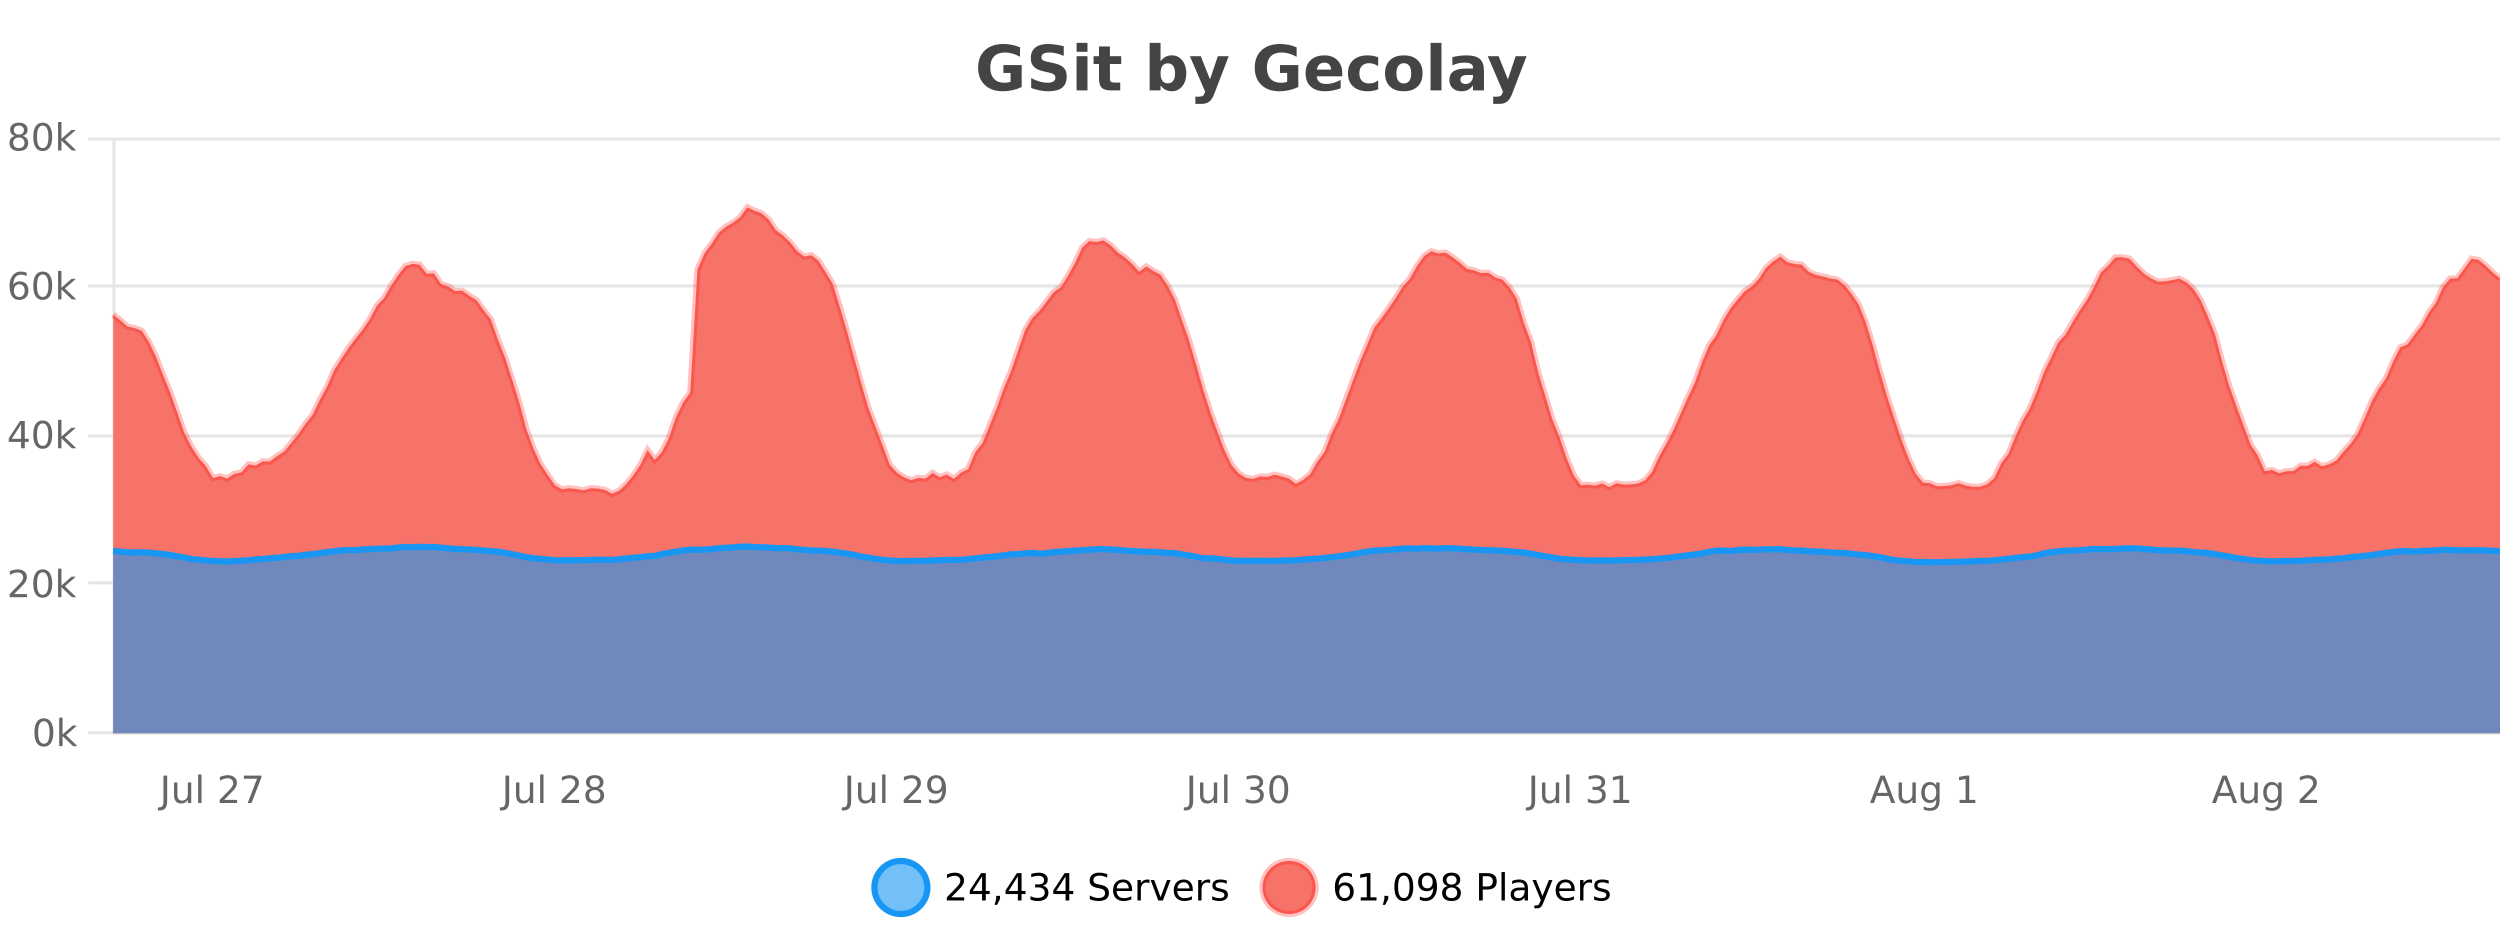
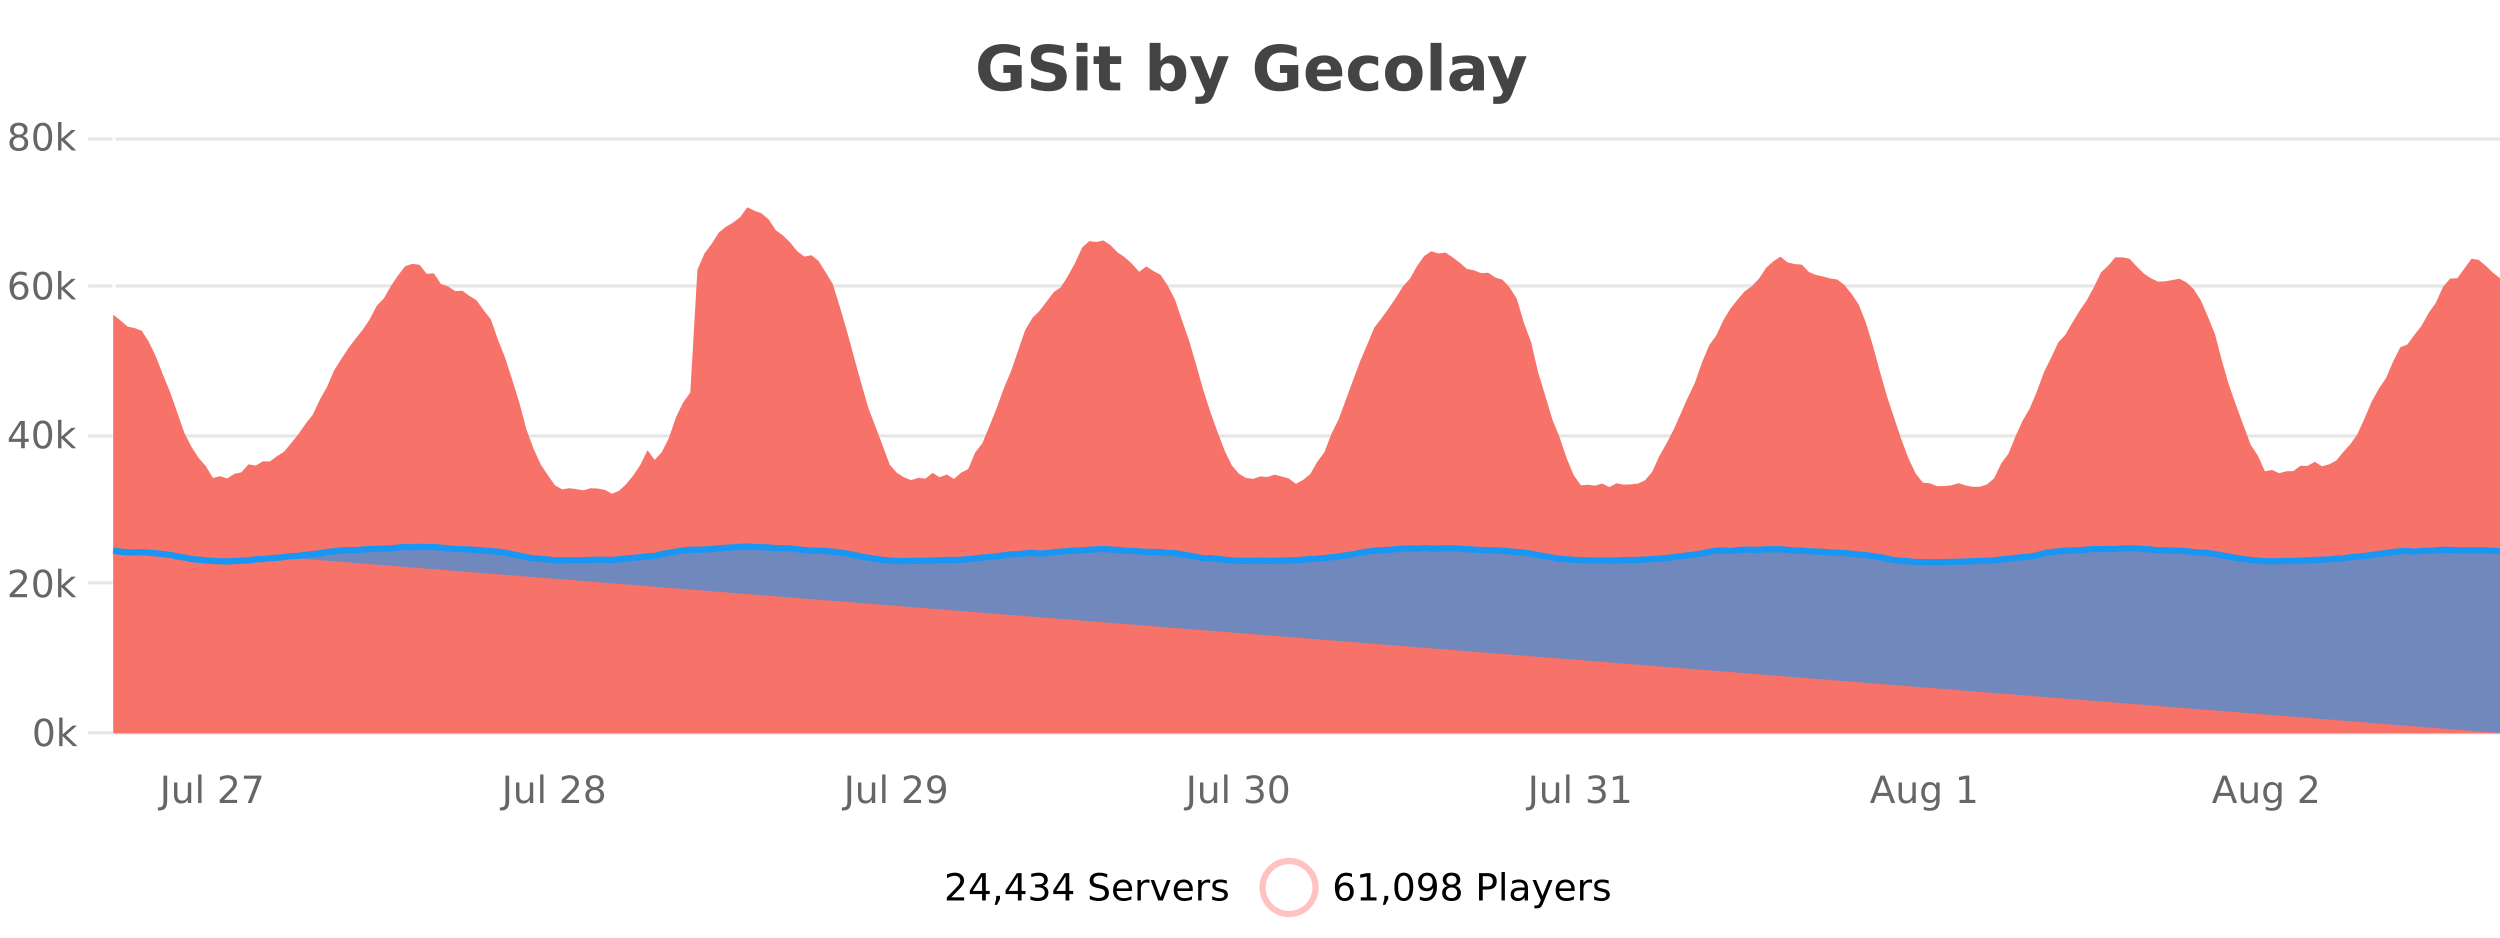
<svg xmlns="http://www.w3.org/2000/svg" width="800pt" height="300pt" viewBox="0 0 800 300" version="1.1">
  <defs>
    <clipPath id="clip1">
-       <path d="M 251 263 L 326 263 L 326 300 L 251 300 Z M 251 263 " />
-     </clipPath>
+       </clipPath>
    <clipPath id="clip2">
      <path d="M 375 263 L 450 263 L 450 300 L 375 300 Z M 375 263 " />
    </clipPath>
    <clipPath id="clip3">
      <path d="M 36.219 66 L 800 66 L 800 234.602 L 36.219 234.602 Z M 36.219 66 " />
    </clipPath>
    <clipPath id="clip4">
-       <path d="M 35.219 43 L 800 43 L 800 187 L 35.219 187 Z M 35.219 43 " />
-     </clipPath>
+       </clipPath>
    <clipPath id="clip5">
-       <path d="M 36.219 174 L 800 174 L 800 234.602 L 36.219 234.602 Z M 36.219 174 " />
+       <path d="M 36.219 174 L 800 174 L 800 234.602 Z M 36.219 174 " />
    </clipPath>
    <clipPath id="clip6">
      <path d="M 35.219 146 L 800 146 L 800 209 L 35.219 209 Z M 35.219 146 " />
    </clipPath>
  </defs>
  <g id="surface4623121">
    <rect x="0" y="0" width="800" height="300" style="fill:rgb(100%,100%,100%);fill-opacity:1;stroke:none;" />
    <path style="fill:none;stroke-width:1;stroke-linecap:butt;stroke-linejoin:miter;stroke:rgb(0%,0%,0%);stroke-opacity:0.098;stroke-miterlimit:10;" d="M 37 234.5 L 800 234.5 " />
    <path style="fill:none;stroke-width:1;stroke-linecap:butt;stroke-linejoin:miter;stroke:rgb(0%,0%,0%);stroke-opacity:0.098;stroke-miterlimit:10;" d="M 28.219 234.5 L 36 234.5 " />
    <path style="fill:none;stroke-width:1;stroke-linecap:butt;stroke-linejoin:miter;stroke:rgb(0%,0%,0%);stroke-opacity:0.098;stroke-miterlimit:10;" d="M 37 186.5 L 800 186.5 " />
    <path style="fill:none;stroke-width:1;stroke-linecap:butt;stroke-linejoin:miter;stroke:rgb(0%,0%,0%);stroke-opacity:0.098;stroke-miterlimit:10;" d="M 28.219 186.5 L 36 186.5 " />
    <path style="fill:none;stroke-width:1;stroke-linecap:butt;stroke-linejoin:miter;stroke:rgb(0%,0%,0%);stroke-opacity:0.098;stroke-miterlimit:10;" d="M 37 139.5 L 800 139.5 " />
    <path style="fill:none;stroke-width:1;stroke-linecap:butt;stroke-linejoin:miter;stroke:rgb(0%,0%,0%);stroke-opacity:0.098;stroke-miterlimit:10;" d="M 28.219 139.5 L 36 139.5 " />
    <path style="fill:none;stroke-width:1;stroke-linecap:butt;stroke-linejoin:miter;stroke:rgb(0%,0%,0%);stroke-opacity:0.098;stroke-miterlimit:10;" d="M 37 91.5 L 800 91.5 " />
    <path style="fill:none;stroke-width:1;stroke-linecap:butt;stroke-linejoin:miter;stroke:rgb(0%,0%,0%);stroke-opacity:0.098;stroke-miterlimit:10;" d="M 28.219 91.5 L 36 91.5 " />
    <path style="fill:none;stroke-width:1;stroke-linecap:butt;stroke-linejoin:miter;stroke:rgb(0%,0%,0%);stroke-opacity:0.098;stroke-miterlimit:10;" d="M 37 44.5 L 800 44.5 " />
    <path style="fill:none;stroke-width:1;stroke-linecap:butt;stroke-linejoin:miter;stroke:rgb(0%,0%,0%);stroke-opacity:0.098;stroke-miterlimit:10;" d="M 28.219 44.5 L 36 44.5 " />
-     <path style=" stroke:none;fill-rule:nonzero;fill:rgb(9.02%,58.824%,95.294%);fill-opacity:0.6;" d="M 296.77 284 C 296.77 288.688 292.969 292.484 288.285 292.484 C 283.598 292.484 279.801 288.688 279.801 284 C 279.801 279.312 283.598 275.516 288.285 275.516 C 292.969 275.516 296.77 279.312 296.77 284 Z M 296.77 284 " />
    <g clip-path="url(#clip1)" clip-rule="nonzero">
      <path style="fill:none;stroke-width:2;stroke-linecap:butt;stroke-linejoin:miter;stroke:rgb(9.02%,58.824%,95.294%);stroke-opacity:1;stroke-miterlimit:10;" d="M 296.77 284 C 296.77 288.688 292.969 292.484 288.285 292.484 C 283.598 292.484 279.801 288.688 279.801 284 C 279.801 279.312 283.598 275.516 288.285 275.516 C 292.969 275.516 296.77 279.312 296.77 284 Z M 296.77 284 " />
    </g>
    <path style=" stroke:none;fill-rule:nonzero;fill:rgb(0%,0%,0%);fill-opacity:1;" d="M 304.398 287.156 L 308.539 287.156 L 308.539 288.156 L 302.977 288.156 L 302.977 287.156 C 303.422 286.699 304.031 286.078 304.805 285.297 C 305.586 284.508 306.074 283.996 306.273 283.766 C 306.656 283.352 306.922 282.996 307.07 282.703 C 307.227 282.402 307.305 282.109 307.305 281.828 C 307.305 281.359 307.137 280.98 306.805 280.688 C 306.48 280.398 306.059 280.25 305.539 280.25 C 305.164 280.25 304.766 280.312 304.352 280.438 C 303.945 280.562 303.508 280.762 303.039 281.031 L 303.039 279.828 C 303.516 279.641 303.961 279.5 304.367 279.406 C 304.781 279.305 305.164 279.25 305.508 279.25 C 306.414 279.25 307.137 279.48 307.68 279.938 C 308.219 280.387 308.492 280.992 308.492 281.75 C 308.492 282.105 308.422 282.445 308.289 282.766 C 308.152 283.09 307.906 283.469 307.555 283.906 C 307.449 284.023 307.137 284.352 306.617 284.891 C 306.094 285.434 305.355 286.188 304.398 287.156 Z M 314.266 280.438 L 311.281 285.109 L 314.266 285.109 Z M 313.953 279.406 L 315.453 279.406 L 315.453 285.109 L 316.703 285.109 L 316.703 286.094 L 315.453 286.094 L 315.453 288.156 L 314.266 288.156 L 314.266 286.094 L 310.328 286.094 L 310.328 284.953 Z M 318.773 286.672 L 320.008 286.672 L 320.008 287.672 L 319.055 289.547 L 318.289 289.547 L 318.773 287.672 Z M 325.715 280.438 L 322.73 285.109 L 325.715 285.109 Z M 325.402 279.406 L 326.902 279.406 L 326.902 285.109 L 328.152 285.109 L 328.152 286.094 L 326.902 286.094 L 326.902 288.156 L 325.715 288.156 L 325.715 286.094 L 321.777 286.094 L 321.777 284.953 Z M 333.695 283.438 C 334.258 283.562 334.695 283.82 335.008 284.203 C 335.328 284.578 335.492 285.047 335.492 285.609 C 335.492 286.477 335.195 287.148 334.602 287.625 C 334.008 288.094 333.164 288.328 332.07 288.328 C 331.703 288.328 331.324 288.289 330.93 288.219 C 330.543 288.148 330.148 288.039 329.742 287.891 L 329.742 286.75 C 330.062 286.938 330.418 287.086 330.805 287.188 C 331.199 287.281 331.609 287.328 332.039 287.328 C 332.777 287.328 333.34 287.184 333.727 286.891 C 334.121 286.602 334.32 286.172 334.32 285.609 C 334.32 285.102 334.137 284.699 333.773 284.406 C 333.406 284.117 332.906 283.969 332.273 283.969 L 331.242 283.969 L 331.242 283 L 332.32 283 C 332.891 283 333.336 282.887 333.648 282.656 C 333.961 282.418 334.117 282.078 334.117 281.641 C 334.117 281.195 333.953 280.852 333.633 280.609 C 333.32 280.371 332.867 280.25 332.273 280.25 C 331.938 280.25 331.586 280.289 331.211 280.359 C 330.844 280.422 330.438 280.527 329.992 280.672 L 329.992 279.625 C 330.449 279.5 330.871 279.406 331.258 279.344 C 331.652 279.281 332.023 279.25 332.367 279.25 C 333.273 279.25 333.984 279.453 334.508 279.859 C 335.027 280.266 335.289 280.82 335.289 281.516 C 335.289 282.008 335.148 282.418 334.867 282.75 C 334.594 283.086 334.203 283.312 333.695 283.438 Z M 340.984 280.438 L 338 285.109 L 340.984 285.109 Z M 340.672 279.406 L 342.172 279.406 L 342.172 285.109 L 343.422 285.109 L 343.422 286.094 L 342.172 286.094 L 342.172 288.156 L 340.984 288.156 L 340.984 286.094 L 337.047 286.094 L 337.047 284.953 Z M 354.324 279.688 L 354.324 280.844 C 353.875 280.637 353.449 280.48 353.043 280.375 C 352.645 280.262 352.266 280.203 351.902 280.203 C 351.254 280.203 350.754 280.328 350.402 280.578 C 350.059 280.828 349.887 281.188 349.887 281.656 C 349.887 282.043 350 282.336 350.23 282.531 C 350.457 282.73 350.902 282.887 351.559 283 L 352.262 283.156 C 353.145 283.324 353.797 283.621 354.215 284.047 C 354.641 284.465 354.855 285.027 354.855 285.734 C 354.855 286.59 354.566 287.234 353.996 287.672 C 353.434 288.109 352.598 288.328 351.496 288.328 C 351.09 288.328 350.652 288.281 350.184 288.188 C 349.715 288.094 349.23 287.953 348.73 287.766 L 348.73 286.547 C 349.207 286.82 349.676 287.023 350.137 287.156 C 350.605 287.293 351.059 287.359 351.496 287.359 C 352.172 287.359 352.691 287.23 353.059 286.969 C 353.434 286.699 353.621 286.32 353.621 285.828 C 353.621 285.402 353.484 285.07 353.215 284.828 C 352.953 284.578 352.52 284.398 351.918 284.281 L 351.199 284.141 C 350.312 283.965 349.672 283.688 349.277 283.312 C 348.891 282.938 348.699 282.418 348.699 281.75 C 348.699 280.969 348.969 280.359 349.512 279.922 C 350.051 279.477 350.801 279.25 351.762 279.25 C 352.176 279.25 352.594 279.289 353.012 279.359 C 353.438 279.434 353.875 279.543 354.324 279.688 Z M 362.27 284.609 L 362.27 285.125 L 357.301 285.125 C 357.352 285.875 357.574 286.445 357.973 286.828 C 358.379 287.215 358.934 287.406 359.645 287.406 C 360.059 287.406 360.461 287.359 360.848 287.266 C 361.242 287.164 361.633 287.008 362.02 286.797 L 362.02 287.828 C 361.621 287.984 361.223 288.105 360.816 288.188 C 360.41 288.281 359.996 288.328 359.582 288.328 C 358.539 288.328 357.711 288.027 357.098 287.422 C 356.48 286.809 356.176 285.98 356.176 284.938 C 356.176 283.867 356.465 283.016 357.051 282.391 C 357.633 281.758 358.414 281.438 359.395 281.438 C 360.277 281.438 360.977 281.727 361.488 282.297 C 362.008 282.859 362.27 283.633 362.27 284.609 Z M 361.191 284.281 C 361.18 283.699 361.012 283.23 360.691 282.875 C 360.367 282.523 359.941 282.344 359.41 282.344 C 358.805 282.344 358.32 282.516 357.957 282.859 C 357.602 283.203 357.398 283.684 357.348 284.297 Z M 367.84 282.594 C 367.715 282.531 367.578 282.484 367.434 282.453 C 367.297 282.414 367.141 282.391 366.965 282.391 C 366.359 282.391 365.891 282.59 365.559 282.984 C 365.234 283.383 365.074 283.953 365.074 284.703 L 365.074 288.156 L 363.996 288.156 L 363.996 281.594 L 365.074 281.594 L 365.074 282.609 C 365.301 282.215 365.598 281.922 365.965 281.734 C 366.328 281.539 366.77 281.438 367.293 281.438 C 367.363 281.438 367.441 281.445 367.527 281.453 C 367.621 281.465 367.719 281.48 367.824 281.5 Z M 368.195 281.594 L 369.336 281.594 L 371.383 287.094 L 373.445 281.594 L 374.586 281.594 L 372.117 288.156 L 370.648 288.156 Z M 381.688 284.609 L 381.688 285.125 L 376.719 285.125 C 376.77 285.875 376.992 286.445 377.391 286.828 C 377.797 287.215 378.352 287.406 379.062 287.406 C 379.477 287.406 379.879 287.359 380.266 287.266 C 380.66 287.164 381.051 287.008 381.438 286.797 L 381.438 287.828 C 381.039 287.984 380.641 288.105 380.234 288.188 C 379.828 288.281 379.414 288.328 379 288.328 C 377.957 288.328 377.129 288.027 376.516 287.422 C 375.898 286.809 375.594 285.98 375.594 284.938 C 375.594 283.867 375.883 283.016 376.469 282.391 C 377.051 281.758 377.832 281.438 378.812 281.438 C 379.695 281.438 380.395 281.727 380.906 282.297 C 381.426 282.859 381.688 283.633 381.688 284.609 Z M 380.609 284.281 C 380.598 283.699 380.43 283.23 380.109 282.875 C 379.785 282.523 379.359 282.344 378.828 282.344 C 378.223 282.344 377.738 282.516 377.375 282.859 C 377.02 283.203 376.816 283.684 376.766 284.297 Z M 387.258 282.594 C 387.133 282.531 386.996 282.484 386.852 282.453 C 386.715 282.414 386.559 282.391 386.383 282.391 C 385.777 282.391 385.309 282.59 384.977 282.984 C 384.652 283.383 384.492 283.953 384.492 284.703 L 384.492 288.156 L 383.414 288.156 L 383.414 281.594 L 384.492 281.594 L 384.492 282.609 C 384.719 282.215 385.016 281.922 385.383 281.734 C 385.746 281.539 386.188 281.438 386.711 281.438 C 386.781 281.438 386.859 281.445 386.945 281.453 C 387.039 281.465 387.137 281.48 387.242 281.5 Z M 392.566 281.781 L 392.566 282.812 C 392.262 282.656 391.945 282.543 391.613 282.469 C 391.289 282.387 390.949 282.344 390.598 282.344 C 390.066 282.344 389.664 282.43 389.395 282.594 C 389.121 282.75 388.988 282.996 388.988 283.328 C 388.988 283.578 389.082 283.777 389.27 283.922 C 389.465 284.059 389.855 284.188 390.441 284.312 L 390.801 284.406 C 391.57 284.562 392.117 284.793 392.441 285.094 C 392.762 285.398 392.926 285.812 392.926 286.344 C 392.926 286.961 392.68 287.445 392.191 287.797 C 391.711 288.152 391.051 288.328 390.207 288.328 C 389.852 288.328 389.48 288.289 389.098 288.219 C 388.723 288.156 388.324 288.059 387.91 287.922 L 387.91 286.797 C 388.305 287.008 388.695 287.164 389.082 287.266 C 389.465 287.371 389.852 287.422 390.238 287.422 C 390.738 287.422 391.121 287.34 391.395 287.172 C 391.676 286.996 391.816 286.746 391.816 286.422 C 391.816 286.133 391.715 285.906 391.52 285.75 C 391.32 285.594 390.887 285.445 390.223 285.297 L 389.848 285.219 C 389.18 285.074 388.695 284.855 388.395 284.562 C 388.102 284.273 387.957 283.875 387.957 283.375 C 387.957 282.75 388.176 282.273 388.613 281.938 C 389.051 281.605 389.668 281.438 390.473 281.438 C 390.867 281.438 391.242 281.469 391.598 281.531 C 391.949 281.586 392.273 281.668 392.566 281.781 Z M 298.285 277.016 " />
-     <path style=" stroke:none;fill-rule:nonzero;fill:rgb(96.863%,44.706%,40.784%);fill-opacity:1;" d="M 420.988 284 C 420.988 288.688 417.191 292.484 412.504 292.484 C 407.82 292.484 404.02 288.688 404.02 284 C 404.02 279.312 407.82 275.516 412.504 275.516 C 417.191 275.516 420.988 279.312 420.988 284 Z M 420.988 284 " />
    <g clip-path="url(#clip2)" clip-rule="nonzero">
      <path style="fill:none;stroke-width:2;stroke-linecap:butt;stroke-linejoin:miter;stroke:rgb(100%,4.706%,0%);stroke-opacity:0.247;stroke-miterlimit:10;" d="M 420.988 284 C 420.988 288.688 417.191 292.484 412.504 292.484 C 407.82 292.484 404.02 288.688 404.02 284 C 404.02 279.312 407.82 275.516 412.504 275.516 C 417.191 275.516 420.988 279.312 420.988 284 Z M 420.988 284 " />
    </g>
    <path style=" stroke:none;fill-rule:nonzero;fill:rgb(0%,0%,0%);fill-opacity:1;" d="M 430.289 283.312 C 429.758 283.312 429.336 283.496 429.023 283.859 C 428.711 284.227 428.555 284.719 428.555 285.344 C 428.555 285.98 428.711 286.48 429.023 286.844 C 429.336 287.211 429.758 287.391 430.289 287.391 C 430.82 287.391 431.234 287.211 431.539 286.844 C 431.852 286.48 432.008 285.98 432.008 285.344 C 432.008 284.719 431.852 284.227 431.539 283.859 C 431.234 283.496 430.82 283.312 430.289 283.312 Z M 432.633 279.594 L 432.633 280.672 C 432.328 280.539 432.027 280.434 431.727 280.359 C 431.422 280.289 431.125 280.25 430.836 280.25 C 430.055 280.25 429.453 280.516 429.039 281.047 C 428.633 281.57 428.398 282.359 428.336 283.422 C 428.562 283.09 428.852 282.836 429.195 282.656 C 429.547 282.469 429.934 282.375 430.352 282.375 C 431.227 282.375 431.918 282.641 432.43 283.172 C 432.938 283.703 433.195 284.43 433.195 285.344 C 433.195 286.25 432.93 286.977 432.398 287.516 C 431.867 288.059 431.164 288.328 430.289 288.328 C 429.266 288.328 428.492 287.945 427.961 287.172 C 427.43 286.391 427.164 285.266 427.164 283.797 C 427.164 282.414 427.492 281.309 428.148 280.484 C 428.805 279.664 429.684 279.25 430.789 279.25 C 431.078 279.25 431.375 279.281 431.68 279.344 C 431.98 279.398 432.297 279.48 432.633 279.594 Z M 435.438 287.156 L 437.375 287.156 L 437.375 280.484 L 435.266 280.906 L 435.266 279.828 L 437.359 279.406 L 438.547 279.406 L 438.547 287.156 L 440.484 287.156 L 440.484 288.156 L 435.438 288.156 Z M 442.992 286.672 L 444.227 286.672 L 444.227 287.672 L 443.273 289.547 L 442.508 289.547 L 442.992 287.672 Z M 449.215 280.188 C 448.609 280.188 448.152 280.492 447.84 281.094 C 447.535 281.688 447.387 282.59 447.387 283.797 C 447.387 284.996 447.535 285.898 447.84 286.5 C 448.152 287.094 448.609 287.391 449.215 287.391 C 449.828 287.391 450.285 287.094 450.59 286.5 C 450.902 285.898 451.059 284.996 451.059 283.797 C 451.059 282.59 450.902 281.688 450.59 281.094 C 450.285 280.492 449.828 280.188 449.215 280.188 Z M 449.215 279.25 C 450.191 279.25 450.941 279.641 451.465 280.422 C 451.984 281.195 452.246 282.32 452.246 283.797 C 452.246 285.266 451.984 286.391 451.465 287.172 C 450.941 287.945 450.191 288.328 449.215 288.328 C 448.234 288.328 447.484 287.945 446.965 287.172 C 446.453 286.391 446.199 285.266 446.199 283.797 C 446.199 282.32 446.453 281.195 446.965 280.422 C 447.484 279.641 448.234 279.25 449.215 279.25 Z M 454.352 287.969 L 454.352 286.891 C 454.652 287.039 454.953 287.148 455.258 287.219 C 455.559 287.293 455.859 287.328 456.164 287.328 C 456.945 287.328 457.539 287.07 457.945 286.547 C 458.359 286.016 458.594 285.215 458.648 284.141 C 458.43 284.484 458.141 284.746 457.789 284.922 C 457.445 285.102 457.059 285.188 456.633 285.188 C 455.758 285.188 455.062 284.93 454.555 284.406 C 454.043 283.875 453.789 283.148 453.789 282.219 C 453.789 281.324 454.055 280.605 454.586 280.062 C 455.117 279.523 455.824 279.25 456.711 279.25 C 457.719 279.25 458.492 279.641 459.023 280.422 C 459.562 281.195 459.836 282.32 459.836 283.797 C 459.836 285.172 459.508 286.273 458.852 287.094 C 458.195 287.918 457.312 288.328 456.211 288.328 C 455.906 288.328 455.605 288.297 455.305 288.234 C 455 288.18 454.684 288.094 454.352 287.969 Z M 456.711 284.266 C 457.242 284.266 457.664 284.086 457.977 283.719 C 458.289 283.355 458.445 282.855 458.445 282.219 C 458.445 281.594 458.289 281.102 457.977 280.734 C 457.664 280.371 457.242 280.188 456.711 280.188 C 456.18 280.188 455.758 280.371 455.445 280.734 C 455.141 281.102 454.992 281.594 454.992 282.219 C 454.992 282.855 455.141 283.355 455.445 283.719 C 455.758 284.086 456.18 284.266 456.711 284.266 Z M 464.484 284 C 463.922 284 463.477 284.152 463.156 284.453 C 462.832 284.758 462.672 285.168 462.672 285.688 C 462.672 286.219 462.832 286.637 463.156 286.938 C 463.477 287.242 463.922 287.391 464.484 287.391 C 465.047 287.391 465.488 287.242 465.812 286.938 C 466.133 286.637 466.297 286.219 466.297 285.688 C 466.297 285.168 466.133 284.758 465.812 284.453 C 465.5 284.152 465.055 284 464.484 284 Z M 463.297 283.5 C 462.797 283.375 462.398 283.141 462.109 282.797 C 461.828 282.445 461.688 282.016 461.688 281.516 C 461.688 280.82 461.938 280.266 462.438 279.859 C 462.938 279.453 463.617 279.25 464.484 279.25 C 465.359 279.25 466.039 279.453 466.531 279.859 C 467.031 280.266 467.281 280.82 467.281 281.516 C 467.281 282.016 467.141 282.445 466.859 282.797 C 466.578 283.141 466.18 283.375 465.672 283.5 C 466.242 283.637 466.688 283.898 467 284.281 C 467.32 284.668 467.484 285.137 467.484 285.688 C 467.484 286.543 467.223 287.199 466.703 287.656 C 466.191 288.105 465.453 288.328 464.484 288.328 C 463.523 288.328 462.785 288.105 462.266 287.656 C 461.742 287.199 461.484 286.543 461.484 285.688 C 461.484 285.137 461.645 284.668 461.969 284.281 C 462.289 283.898 462.734 283.637 463.297 283.5 Z M 462.875 281.625 C 462.875 282.086 463.016 282.438 463.297 282.688 C 463.578 282.938 463.973 283.062 464.484 283.062 C 464.992 283.062 465.391 282.938 465.672 282.688 C 465.961 282.438 466.109 282.086 466.109 281.625 C 466.109 281.18 465.961 280.828 465.672 280.578 C 465.391 280.32 464.992 280.188 464.484 280.188 C 463.973 280.188 463.578 280.32 463.297 280.578 C 463.016 280.828 462.875 281.18 462.875 281.625 Z M 474.48 280.375 L 474.48 283.672 L 475.965 283.672 C 476.516 283.672 476.941 283.531 477.246 283.25 C 477.547 282.961 477.699 282.547 477.699 282.016 C 477.699 281.496 477.547 281.094 477.246 280.812 C 476.941 280.523 476.516 280.375 475.965 280.375 Z M 473.293 279.406 L 475.965 279.406 C 476.953 279.406 477.699 279.633 478.199 280.078 C 478.699 280.516 478.949 281.164 478.949 282.016 C 478.949 282.883 478.699 283.539 478.199 283.984 C 477.699 284.422 476.953 284.641 475.965 284.641 L 474.48 284.641 L 474.48 288.156 L 473.293 288.156 Z M 480.484 279.031 L 481.562 279.031 L 481.562 288.156 L 480.484 288.156 Z M 486.801 284.859 C 485.934 284.859 485.332 284.961 484.988 285.156 C 484.652 285.355 484.488 285.695 484.488 286.172 C 484.488 286.559 484.613 286.867 484.863 287.094 C 485.121 287.312 485.465 287.422 485.895 287.422 C 486.496 287.422 486.977 287.215 487.332 286.797 C 487.695 286.371 487.879 285.805 487.879 285.094 L 487.879 284.859 Z M 488.957 284.406 L 488.957 288.156 L 487.879 288.156 L 487.879 287.156 C 487.629 287.555 487.32 287.852 486.957 288.047 C 486.59 288.234 486.145 288.328 485.613 288.328 C 484.934 288.328 484.398 288.141 484.004 287.766 C 483.605 287.383 483.41 286.875 483.41 286.25 C 483.41 285.512 483.652 284.953 484.145 284.578 C 484.645 284.203 485.383 284.016 486.363 284.016 L 487.879 284.016 L 487.879 283.906 C 487.879 283.406 487.711 283.023 487.379 282.75 C 487.055 282.48 486.602 282.344 486.02 282.344 C 485.645 282.344 485.273 282.391 484.91 282.484 C 484.555 282.578 484.215 282.715 483.895 282.891 L 483.895 281.891 C 484.289 281.734 484.668 281.621 485.035 281.547 C 485.41 281.477 485.773 281.438 486.129 281.438 C 487.074 281.438 487.785 281.684 488.254 282.172 C 488.723 282.664 488.957 283.406 488.957 284.406 Z M 493.906 288.766 C 493.602 289.547 493.305 290.055 493.016 290.297 C 492.723 290.535 492.336 290.656 491.859 290.656 L 491 290.656 L 491 289.75 L 491.625 289.75 C 491.926 289.75 492.156 289.676 492.312 289.531 C 492.477 289.395 492.66 289.066 492.859 288.547 L 493.062 288.047 L 490.406 281.594 L 491.547 281.594 L 493.594 286.719 L 495.656 281.594 L 496.797 281.594 Z M 503.898 284.609 L 503.898 285.125 L 498.93 285.125 C 498.98 285.875 499.203 286.445 499.602 286.828 C 500.008 287.215 500.562 287.406 501.273 287.406 C 501.688 287.406 502.09 287.359 502.477 287.266 C 502.871 287.164 503.262 287.008 503.648 286.797 L 503.648 287.828 C 503.25 287.984 502.852 288.105 502.445 288.188 C 502.039 288.281 501.625 288.328 501.211 288.328 C 500.168 288.328 499.34 288.027 498.727 287.422 C 498.109 286.809 497.805 285.98 497.805 284.938 C 497.805 283.867 498.094 283.016 498.68 282.391 C 499.262 281.758 500.043 281.438 501.023 281.438 C 501.906 281.438 502.605 281.727 503.117 282.297 C 503.637 282.859 503.898 283.633 503.898 284.609 Z M 502.82 284.281 C 502.809 283.699 502.641 283.23 502.32 282.875 C 501.996 282.523 501.57 282.344 501.039 282.344 C 500.434 282.344 499.949 282.516 499.586 282.859 C 499.23 283.203 499.027 283.684 498.977 284.297 Z M 509.469 282.594 C 509.344 282.531 509.207 282.484 509.062 282.453 C 508.926 282.414 508.77 282.391 508.594 282.391 C 507.988 282.391 507.52 282.59 507.188 282.984 C 506.863 283.383 506.703 283.953 506.703 284.703 L 506.703 288.156 L 505.625 288.156 L 505.625 281.594 L 506.703 281.594 L 506.703 282.609 C 506.93 282.215 507.227 281.922 507.594 281.734 C 507.957 281.539 508.398 281.438 508.922 281.438 C 508.992 281.438 509.07 281.445 509.156 281.453 C 509.25 281.465 509.348 281.48 509.453 281.5 Z M 514.773 281.781 L 514.773 282.812 C 514.469 282.656 514.152 282.543 513.82 282.469 C 513.496 282.387 513.156 282.344 512.805 282.344 C 512.273 282.344 511.871 282.43 511.602 282.594 C 511.328 282.75 511.195 282.996 511.195 283.328 C 511.195 283.578 511.289 283.777 511.477 283.922 C 511.672 284.059 512.062 284.188 512.648 284.312 L 513.008 284.406 C 513.777 284.562 514.324 284.793 514.648 285.094 C 514.969 285.398 515.133 285.812 515.133 286.344 C 515.133 286.961 514.887 287.445 514.398 287.797 C 513.918 288.152 513.258 288.328 512.414 288.328 C 512.059 288.328 511.688 288.289 511.305 288.219 C 510.93 288.156 510.531 288.059 510.117 287.922 L 510.117 286.797 C 510.512 287.008 510.902 287.164 511.289 287.266 C 511.672 287.371 512.059 287.422 512.445 287.422 C 512.945 287.422 513.328 287.34 513.602 287.172 C 513.883 286.996 514.023 286.746 514.023 286.422 C 514.023 286.133 513.922 285.906 513.727 285.75 C 513.527 285.594 513.094 285.445 512.43 285.297 L 512.055 285.219 C 511.387 285.074 510.902 284.855 510.602 284.562 C 510.309 284.273 510.164 283.875 510.164 283.375 C 510.164 282.75 510.383 282.273 510.82 281.938 C 511.258 281.605 511.875 281.438 512.68 281.438 C 513.074 281.438 513.449 281.469 513.805 281.531 C 514.156 281.586 514.48 281.668 514.773 281.781 Z M 422.504 277.016 " />
    <path style=" stroke:none;fill-rule:nonzero;fill:rgb(26.667%,26.667%,26.667%);fill-opacity:1;" d="M 326.938 27.844 C 326 28.293 325.023 28.633 324.016 28.859 C 323.016 29.086 321.973 29.203 320.891 29.203 C 318.461 29.203 316.539 28.527 315.125 27.172 C 313.707 25.809 313 23.965 313 21.641 C 313 19.297 313.719 17.453 315.156 16.109 C 316.602 14.758 318.586 14.078 321.109 14.078 C 322.078 14.078 323.004 14.172 323.891 14.359 C 324.773 14.539 325.613 14.805 326.406 15.156 L 326.406 18.172 C 325.594 17.715 324.781 17.371 323.969 17.141 C 323.164 16.914 322.363 16.797 321.562 16.797 C 320.062 16.797 318.906 17.219 318.094 18.062 C 317.289 18.898 316.891 20.09 316.891 21.641 C 316.891 23.184 317.281 24.375 318.062 25.219 C 318.844 26.062 319.953 26.484 321.391 26.484 C 321.773 26.484 322.133 26.461 322.469 26.406 C 322.812 26.355 323.113 26.277 323.375 26.172 L 323.375 23.344 L 321.078 23.344 L 321.078 20.828 L 326.938 20.828 Z M 340.398 14.797 L 340.398 17.891 C 339.594 17.527 338.812 17.258 338.055 17.078 C 337.293 16.891 336.574 16.797 335.898 16.797 C 335 16.797 334.336 16.922 333.898 17.172 C 333.469 17.422 333.258 17.809 333.258 18.328 C 333.258 18.715 333.402 19.016 333.695 19.234 C 333.984 19.453 334.512 19.641 335.273 19.797 L 336.867 20.125 C 338.492 20.449 339.641 20.945 340.32 21.609 C 341.008 22.277 341.352 23.219 341.352 24.438 C 341.352 26.043 340.871 27.242 339.914 28.031 C 338.965 28.812 337.512 29.203 335.555 29.203 C 334.625 29.203 333.695 29.113 332.758 28.938 C 331.828 28.762 330.902 28.5 329.977 28.156 L 329.977 24.984 C 330.902 25.484 331.797 25.859 332.664 26.109 C 333.539 26.359 334.383 26.484 335.195 26.484 C 336.016 26.484 336.641 26.352 337.07 26.078 C 337.508 25.797 337.727 25.402 337.727 24.891 C 337.727 24.445 337.574 24.094 337.273 23.844 C 336.98 23.594 336.391 23.371 335.508 23.172 L 334.055 22.859 C 332.594 22.547 331.527 22.055 330.852 21.375 C 330.184 20.688 329.852 19.762 329.852 18.594 C 329.852 17.148 330.32 16.031 331.258 15.25 C 332.195 14.469 333.543 14.078 335.305 14.078 C 336.105 14.078 336.93 14.141 337.773 14.266 C 338.617 14.383 339.492 14.559 340.398 14.797 Z M 344.508 17.984 L 347.992 17.984 L 347.992 28.922 L 344.508 28.922 Z M 344.508 13.719 L 347.992 13.719 L 347.992 16.578 L 344.508 16.578 Z M 355.176 14.875 L 355.176 17.984 L 358.785 17.984 L 358.785 20.484 L 355.176 20.484 L 355.176 25.125 C 355.176 25.637 355.273 25.98 355.473 26.156 C 355.68 26.336 356.082 26.422 356.676 26.422 L 358.473 26.422 L 358.473 28.922 L 355.473 28.922 C 354.098 28.922 353.117 28.637 352.535 28.062 C 351.961 27.48 351.676 26.5 351.676 25.125 L 351.676 20.484 L 349.941 20.484 L 349.941 17.984 L 351.676 17.984 L 351.676 14.875 Z M 373.699 26.672 C 374.449 26.672 375.02 26.402 375.418 25.859 C 375.812 25.309 376.012 24.512 376.012 23.469 C 376.012 22.43 375.812 21.637 375.418 21.094 C 375.02 20.543 374.449 20.266 373.699 20.266 C 372.949 20.266 372.371 20.543 371.965 21.094 C 371.566 21.637 371.371 22.43 371.371 23.469 C 371.371 24.5 371.566 25.293 371.965 25.844 C 372.371 26.398 372.949 26.672 373.699 26.672 Z M 371.371 19.578 C 371.859 18.945 372.395 18.477 372.98 18.172 C 373.562 17.871 374.234 17.719 374.996 17.719 C 376.348 17.719 377.457 18.258 378.324 19.328 C 379.188 20.402 379.621 21.781 379.621 23.469 C 379.621 25.148 379.188 26.523 378.324 27.594 C 377.457 28.668 376.348 29.203 374.996 29.203 C 374.234 29.203 373.562 29.051 372.98 28.75 C 372.395 28.449 371.859 27.98 371.371 27.344 L 371.371 28.922 L 367.887 28.922 L 367.887 13.719 L 371.371 13.719 Z M 380.766 17.984 L 384.25 17.984 L 387.203 25.406 L 389.703 17.984 L 393.188 17.984 L 388.594 29.953 C 388.133 31.172 387.594 32.02 386.969 32.5 C 386.352 32.988 385.547 33.234 384.547 33.234 L 382.516 33.234 L 382.516 30.938 L 383.609 30.938 C 384.203 30.938 384.633 30.844 384.906 30.656 C 385.176 30.469 385.383 30.129 385.531 29.641 L 385.641 29.344 Z M 415.453 27.844 C 414.516 28.293 413.539 28.633 412.531 28.859 C 411.531 29.086 410.488 29.203 409.406 29.203 C 406.977 29.203 405.055 28.527 403.641 27.172 C 402.223 25.809 401.516 23.965 401.516 21.641 C 401.516 19.297 402.234 17.453 403.672 16.109 C 405.117 14.758 407.102 14.078 409.625 14.078 C 410.594 14.078 411.52 14.172 412.406 14.359 C 413.289 14.539 414.129 14.805 414.922 15.156 L 414.922 18.172 C 414.109 17.715 413.297 17.371 412.484 17.141 C 411.68 16.914 410.879 16.797 410.078 16.797 C 408.578 16.797 407.422 17.219 406.609 18.062 C 405.805 18.898 405.406 20.09 405.406 21.641 C 405.406 23.184 405.797 24.375 406.578 25.219 C 407.359 26.062 408.469 26.484 409.906 26.484 C 410.289 26.484 410.648 26.461 410.984 26.406 C 411.328 26.355 411.629 26.277 411.891 26.172 L 411.891 23.344 L 409.594 23.344 L 409.594 20.828 L 415.453 20.828 Z M 429.523 23.422 L 429.523 24.422 L 421.352 24.422 C 421.434 25.246 421.73 25.859 422.242 26.266 C 422.75 26.672 423.461 26.875 424.367 26.875 C 425.105 26.875 425.859 26.766 426.633 26.547 C 427.402 26.328 428.195 26 429.008 25.562 L 429.008 28.25 C 428.184 28.562 427.355 28.797 426.523 28.953 C 425.699 29.117 424.875 29.203 424.055 29.203 C 422.074 29.203 420.531 28.703 419.43 27.703 C 418.336 26.695 417.789 25.281 417.789 23.469 C 417.789 21.68 418.324 20.273 419.398 19.25 C 420.48 18.23 421.965 17.719 423.852 17.719 C 425.57 17.719 426.945 18.242 427.977 19.281 C 429.008 20.312 429.523 21.695 429.523 23.422 Z M 425.93 22.266 C 425.93 21.602 425.734 21.062 425.352 20.656 C 424.965 20.25 424.461 20.047 423.836 20.047 C 423.156 20.047 422.605 20.242 422.18 20.625 C 421.762 21 421.5 21.547 421.398 22.266 Z M 441.012 18.328 L 441.012 21.172 C 440.543 20.852 440.066 20.609 439.59 20.453 C 439.109 20.297 438.609 20.219 438.09 20.219 C 437.121 20.219 436.359 20.508 435.809 21.078 C 435.266 21.641 434.996 22.438 434.996 23.469 C 434.996 24.492 435.266 25.289 435.809 25.859 C 436.359 26.422 437.121 26.703 438.09 26.703 C 438.641 26.703 439.16 26.625 439.652 26.469 C 440.141 26.305 440.594 26.059 441.012 25.734 L 441.012 28.594 C 440.469 28.805 439.918 28.953 439.355 29.047 C 438.793 29.148 438.223 29.203 437.652 29.203 C 435.684 29.203 434.141 28.699 433.027 27.688 C 431.91 26.68 431.355 25.273 431.355 23.469 C 431.355 21.656 431.91 20.246 433.027 19.234 C 434.141 18.227 435.684 17.719 437.652 17.719 C 438.223 17.719 438.785 17.773 439.34 17.875 C 439.902 17.969 440.457 18.121 441.012 18.328 Z M 449.242 20.219 C 448.461 20.219 447.867 20.5 447.461 21.062 C 447.055 21.617 446.852 22.418 446.852 23.469 C 446.852 24.512 447.055 25.312 447.461 25.875 C 447.867 26.43 448.461 26.703 449.242 26.703 C 450 26.703 450.578 26.43 450.977 25.875 C 451.383 25.312 451.586 24.512 451.586 23.469 C 451.586 22.418 451.383 21.617 450.977 21.062 C 450.578 20.5 450 20.219 449.242 20.219 Z M 449.242 17.719 C 451.117 17.719 452.578 18.23 453.633 19.25 C 454.695 20.262 455.227 21.668 455.227 23.469 C 455.227 25.262 454.695 26.668 453.633 27.688 C 452.578 28.699 451.117 29.203 449.242 29.203 C 447.344 29.203 445.867 28.699 444.805 27.688 C 443.742 26.668 443.211 25.262 443.211 23.469 C 443.211 21.668 443.742 20.262 444.805 19.25 C 445.867 18.23 447.344 17.719 449.242 17.719 Z M 457.781 13.719 L 461.266 13.719 L 461.266 28.922 L 457.781 28.922 Z M 469.523 24 C 468.793 24 468.246 24.125 467.883 24.375 C 467.516 24.617 467.336 24.98 467.336 25.469 C 467.336 25.906 467.48 26.25 467.773 26.5 C 468.074 26.75 468.484 26.875 469.008 26.875 C 469.664 26.875 470.215 26.641 470.664 26.172 C 471.121 25.703 471.352 25.117 471.352 24.406 L 471.352 24 Z M 474.867 22.688 L 474.867 28.922 L 471.352 28.922 L 471.352 27.297 C 470.883 27.965 470.352 28.449 469.758 28.75 C 469.172 29.051 468.461 29.203 467.617 29.203 C 466.492 29.203 465.574 28.875 464.867 28.219 C 464.156 27.555 463.805 26.695 463.805 25.641 C 463.805 24.359 464.242 23.422 465.117 22.828 C 466 22.227 467.391 21.922 469.289 21.922 L 471.352 21.922 L 471.352 21.641 C 471.352 21.09 471.133 20.688 470.695 20.438 C 470.258 20.18 469.574 20.047 468.648 20.047 C 467.898 20.047 467.199 20.125 466.555 20.281 C 465.906 20.43 465.309 20.648 464.758 20.938 L 464.758 18.281 C 465.508 18.094 466.258 17.953 467.008 17.859 C 467.766 17.766 468.527 17.719 469.289 17.719 C 471.258 17.719 472.68 18.109 473.555 18.891 C 474.43 19.664 474.867 20.93 474.867 22.688 Z M 476.078 17.984 L 479.562 17.984 L 482.516 25.406 L 485.016 17.984 L 488.5 17.984 L 483.906 29.953 C 483.445 31.172 482.906 32.02 482.281 32.5 C 481.664 32.988 480.859 33.234 479.859 33.234 L 477.828 33.234 L 477.828 30.938 L 478.922 30.938 C 479.516 30.938 479.945 30.844 480.219 30.656 C 480.488 30.469 480.695 30.129 480.844 29.641 L 480.953 29.344 Z M 312 10.359 " />
    <path style="fill:none;stroke-width:1;stroke-linecap:butt;stroke-linejoin:miter;stroke:rgb(0%,0%,0%);stroke-opacity:0.098;stroke-miterlimit:10;" d="M 36 234.5 L 801 234.5 " />
    <path style=" stroke:none;fill-rule:nonzero;fill:rgb(40%,40%,40%);fill-opacity:1;" d="M 52.309 248.203 L 53.496 248.203 L 53.496 256.344 C 53.496 257.395 53.293 258.16 52.887 258.641 C 52.488 259.117 51.848 259.359 50.965 259.359 L 50.512 259.359 L 50.512 258.359 L 50.887 258.359 C 51.406 258.359 51.77 258.211 51.98 257.922 C 52.199 257.629 52.309 257.102 52.309 256.344 Z M 55.691 254.359 L 55.691 250.391 L 56.77 250.391 L 56.77 254.328 C 56.77 254.945 56.887 255.406 57.129 255.719 C 57.379 256.031 57.742 256.188 58.223 256.188 C 58.805 256.188 59.262 256.008 59.598 255.641 C 59.941 255.266 60.113 254.758 60.113 254.109 L 60.113 250.391 L 61.191 250.391 L 61.191 256.953 L 60.113 256.953 L 60.113 255.938 C 59.852 256.344 59.551 256.648 59.207 256.844 C 58.863 257.031 58.461 257.125 58.004 257.125 C 57.242 257.125 56.664 256.891 56.27 256.422 C 55.883 255.953 55.691 255.266 55.691 254.359 Z M 58.41 250.234 Z M 63.406 247.828 L 64.484 247.828 L 64.484 256.953 L 63.406 256.953 Z M 71.727 255.953 L 75.867 255.953 L 75.867 256.953 L 70.305 256.953 L 70.305 255.953 C 70.75 255.496 71.359 254.875 72.133 254.094 C 72.914 253.305 73.402 252.793 73.602 252.562 C 73.984 252.148 74.25 251.793 74.398 251.5 C 74.555 251.199 74.633 250.906 74.633 250.625 C 74.633 250.156 74.465 249.777 74.133 249.484 C 73.809 249.195 73.387 249.047 72.867 249.047 C 72.492 249.047 72.094 249.109 71.68 249.234 C 71.273 249.359 70.836 249.559 70.367 249.828 L 70.367 248.625 C 70.844 248.438 71.289 248.297 71.695 248.203 C 72.109 248.102 72.492 248.047 72.836 248.047 C 73.742 248.047 74.465 248.277 75.008 248.734 C 75.547 249.184 75.82 249.789 75.82 250.547 C 75.82 250.902 75.75 251.242 75.617 251.562 C 75.48 251.887 75.234 252.266 74.883 252.703 C 74.777 252.82 74.465 253.148 73.945 253.688 C 73.422 254.23 72.684 254.984 71.727 255.953 Z M 78.047 248.203 L 83.672 248.203 L 83.672 248.703 L 80.5 256.953 L 79.266 256.953 L 82.25 249.203 L 78.047 249.203 Z M 51.137 245.816 " />
    <path style=" stroke:none;fill-rule:nonzero;fill:rgb(40%,40%,40%);fill-opacity:1;" d="M 161.746 248.203 L 162.934 248.203 L 162.934 256.344 C 162.934 257.395 162.73 258.16 162.324 258.641 C 161.926 259.117 161.285 259.359 160.402 259.359 L 159.949 259.359 L 159.949 258.359 L 160.324 258.359 C 160.844 258.359 161.207 258.211 161.418 257.922 C 161.637 257.629 161.746 257.102 161.746 256.344 Z M 165.129 254.359 L 165.129 250.391 L 166.207 250.391 L 166.207 254.328 C 166.207 254.945 166.324 255.406 166.566 255.719 C 166.816 256.031 167.18 256.188 167.66 256.188 C 168.242 256.188 168.699 256.008 169.035 255.641 C 169.379 255.266 169.551 254.758 169.551 254.109 L 169.551 250.391 L 170.629 250.391 L 170.629 256.953 L 169.551 256.953 L 169.551 255.938 C 169.289 256.344 168.988 256.648 168.645 256.844 C 168.301 257.031 167.898 257.125 167.441 257.125 C 166.68 257.125 166.102 256.891 165.707 256.422 C 165.32 255.953 165.129 255.266 165.129 254.359 Z M 167.848 250.234 Z M 172.844 247.828 L 173.922 247.828 L 173.922 256.953 L 172.844 256.953 Z M 181.164 255.953 L 185.305 255.953 L 185.305 256.953 L 179.742 256.953 L 179.742 255.953 C 180.188 255.496 180.797 254.875 181.57 254.094 C 182.352 253.305 182.84 252.793 183.039 252.562 C 183.422 252.148 183.688 251.793 183.836 251.5 C 183.992 251.199 184.07 250.906 184.07 250.625 C 184.07 250.156 183.902 249.777 183.57 249.484 C 183.246 249.195 182.824 249.047 182.305 249.047 C 181.93 249.047 181.531 249.109 181.117 249.234 C 180.711 249.359 180.273 249.559 179.805 249.828 L 179.805 248.625 C 180.281 248.438 180.727 248.297 181.133 248.203 C 181.547 248.102 181.93 248.047 182.273 248.047 C 183.18 248.047 183.902 248.277 184.445 248.734 C 184.984 249.184 185.258 249.789 185.258 250.547 C 185.258 250.902 185.188 251.242 185.055 251.562 C 184.918 251.887 184.672 252.266 184.32 252.703 C 184.215 252.82 183.902 253.148 183.383 253.688 C 182.859 254.23 182.121 254.984 181.164 255.953 Z M 190.312 252.797 C 189.75 252.797 189.305 252.949 188.984 253.25 C 188.66 253.555 188.5 253.965 188.5 254.484 C 188.5 255.016 188.66 255.434 188.984 255.734 C 189.305 256.039 189.75 256.188 190.312 256.188 C 190.875 256.188 191.316 256.039 191.641 255.734 C 191.961 255.434 192.125 255.016 192.125 254.484 C 192.125 253.965 191.961 253.555 191.641 253.25 C 191.328 252.949 190.883 252.797 190.312 252.797 Z M 189.125 252.297 C 188.625 252.172 188.227 251.938 187.938 251.594 C 187.656 251.242 187.516 250.812 187.516 250.312 C 187.516 249.617 187.766 249.062 188.266 248.656 C 188.766 248.25 189.445 248.047 190.312 248.047 C 191.188 248.047 191.867 248.25 192.359 248.656 C 192.859 249.062 193.109 249.617 193.109 250.312 C 193.109 250.812 192.969 251.242 192.688 251.594 C 192.406 251.938 192.008 252.172 191.5 252.297 C 192.07 252.434 192.516 252.695 192.828 253.078 C 193.148 253.465 193.312 253.934 193.312 254.484 C 193.312 255.34 193.051 255.996 192.531 256.453 C 192.02 256.902 191.281 257.125 190.312 257.125 C 189.352 257.125 188.613 256.902 188.094 256.453 C 187.57 255.996 187.312 255.34 187.312 254.484 C 187.312 253.934 187.473 253.465 187.797 253.078 C 188.117 252.695 188.562 252.434 189.125 252.297 Z M 188.703 250.422 C 188.703 250.883 188.844 251.234 189.125 251.484 C 189.406 251.734 189.801 251.859 190.312 251.859 C 190.82 251.859 191.219 251.734 191.5 251.484 C 191.789 251.234 191.938 250.883 191.938 250.422 C 191.938 249.977 191.789 249.625 191.5 249.375 C 191.219 249.117 190.82 248.984 190.312 248.984 C 189.801 248.984 189.406 249.117 189.125 249.375 C 188.844 249.625 188.703 249.977 188.703 250.422 Z M 160.574 245.816 " />
    <path style=" stroke:none;fill-rule:nonzero;fill:rgb(40%,40%,40%);fill-opacity:1;" d="M 271.184 248.203 L 272.371 248.203 L 272.371 256.344 C 272.371 257.395 272.168 258.16 271.762 258.641 C 271.363 259.117 270.723 259.359 269.84 259.359 L 269.387 259.359 L 269.387 258.359 L 269.762 258.359 C 270.281 258.359 270.645 258.211 270.855 257.922 C 271.074 257.629 271.184 257.102 271.184 256.344 Z M 274.566 254.359 L 274.566 250.391 L 275.645 250.391 L 275.645 254.328 C 275.645 254.945 275.762 255.406 276.004 255.719 C 276.254 256.031 276.617 256.188 277.098 256.188 C 277.68 256.188 278.137 256.008 278.473 255.641 C 278.816 255.266 278.988 254.758 278.988 254.109 L 278.988 250.391 L 280.066 250.391 L 280.066 256.953 L 278.988 256.953 L 278.988 255.938 C 278.727 256.344 278.426 256.648 278.082 256.844 C 277.738 257.031 277.336 257.125 276.879 257.125 C 276.117 257.125 275.539 256.891 275.145 256.422 C 274.758 255.953 274.566 255.266 274.566 254.359 Z M 277.285 250.234 Z M 282.281 247.828 L 283.359 247.828 L 283.359 256.953 L 282.281 256.953 Z M 290.602 255.953 L 294.742 255.953 L 294.742 256.953 L 289.18 256.953 L 289.18 255.953 C 289.625 255.496 290.234 254.875 291.008 254.094 C 291.789 253.305 292.277 252.793 292.477 252.562 C 292.859 252.148 293.125 251.793 293.273 251.5 C 293.43 251.199 293.508 250.906 293.508 250.625 C 293.508 250.156 293.34 249.777 293.008 249.484 C 292.684 249.195 292.262 249.047 291.742 249.047 C 291.367 249.047 290.969 249.109 290.555 249.234 C 290.148 249.359 289.711 249.559 289.242 249.828 L 289.242 248.625 C 289.719 248.438 290.164 248.297 290.57 248.203 C 290.984 248.102 291.367 248.047 291.711 248.047 C 292.617 248.047 293.34 248.277 293.883 248.734 C 294.422 249.184 294.695 249.789 294.695 250.547 C 294.695 250.902 294.625 251.242 294.492 251.562 C 294.355 251.887 294.109 252.266 293.758 252.703 C 293.652 252.82 293.34 253.148 292.82 253.688 C 292.297 254.23 291.559 254.984 290.602 255.953 Z M 297.25 256.766 L 297.25 255.688 C 297.551 255.836 297.852 255.945 298.156 256.016 C 298.457 256.09 298.758 256.125 299.062 256.125 C 299.844 256.125 300.438 255.867 300.844 255.344 C 301.258 254.812 301.492 254.012 301.547 252.938 C 301.328 253.281 301.039 253.543 300.688 253.719 C 300.344 253.898 299.957 253.984 299.531 253.984 C 298.656 253.984 297.961 253.727 297.453 253.203 C 296.941 252.672 296.688 251.945 296.688 251.016 C 296.688 250.121 296.953 249.402 297.484 248.859 C 298.016 248.32 298.723 248.047 299.609 248.047 C 300.617 248.047 301.391 248.438 301.922 249.219 C 302.461 249.992 302.734 251.117 302.734 252.594 C 302.734 253.969 302.406 255.07 301.75 255.891 C 301.094 256.715 300.211 257.125 299.109 257.125 C 298.805 257.125 298.504 257.094 298.203 257.031 C 297.898 256.977 297.582 256.891 297.25 256.766 Z M 299.609 253.062 C 300.141 253.062 300.562 252.883 300.875 252.516 C 301.188 252.152 301.344 251.652 301.344 251.016 C 301.344 250.391 301.188 249.898 300.875 249.531 C 300.562 249.168 300.141 248.984 299.609 248.984 C 299.078 248.984 298.656 249.168 298.344 249.531 C 298.039 249.898 297.891 250.391 297.891 251.016 C 297.891 251.652 298.039 252.152 298.344 252.516 C 298.656 252.883 299.078 253.062 299.609 253.062 Z M 270.012 245.816 " />
    <path style=" stroke:none;fill-rule:nonzero;fill:rgb(40%,40%,40%);fill-opacity:1;" d="M 380.621 248.203 L 381.809 248.203 L 381.809 256.344 C 381.809 257.395 381.605 258.16 381.199 258.641 C 380.801 259.117 380.16 259.359 379.277 259.359 L 378.824 259.359 L 378.824 258.359 L 379.199 258.359 C 379.719 258.359 380.082 258.211 380.293 257.922 C 380.512 257.629 380.621 257.102 380.621 256.344 Z M 384.004 254.359 L 384.004 250.391 L 385.082 250.391 L 385.082 254.328 C 385.082 254.945 385.199 255.406 385.441 255.719 C 385.691 256.031 386.055 256.188 386.535 256.188 C 387.117 256.188 387.574 256.008 387.91 255.641 C 388.254 255.266 388.426 254.758 388.426 254.109 L 388.426 250.391 L 389.504 250.391 L 389.504 256.953 L 388.426 256.953 L 388.426 255.938 C 388.164 256.344 387.863 256.648 387.52 256.844 C 387.176 257.031 386.773 257.125 386.316 257.125 C 385.555 257.125 384.977 256.891 384.582 256.422 C 384.195 255.953 384.004 255.266 384.004 254.359 Z M 386.723 250.234 Z M 391.719 247.828 L 392.797 247.828 L 392.797 256.953 L 391.719 256.953 Z M 402.617 252.234 C 403.18 252.359 403.617 252.617 403.93 253 C 404.25 253.375 404.414 253.844 404.414 254.406 C 404.414 255.273 404.117 255.945 403.523 256.422 C 402.93 256.891 402.086 257.125 400.992 257.125 C 400.625 257.125 400.246 257.086 399.852 257.016 C 399.465 256.945 399.07 256.836 398.664 256.688 L 398.664 255.547 C 398.984 255.734 399.34 255.883 399.727 255.984 C 400.121 256.078 400.531 256.125 400.961 256.125 C 401.699 256.125 402.262 255.98 402.648 255.688 C 403.043 255.398 403.242 254.969 403.242 254.406 C 403.242 253.898 403.059 253.496 402.695 253.203 C 402.328 252.914 401.828 252.766 401.195 252.766 L 400.164 252.766 L 400.164 251.797 L 401.242 251.797 C 401.812 251.797 402.258 251.684 402.57 251.453 C 402.883 251.215 403.039 250.875 403.039 250.438 C 403.039 249.992 402.875 249.648 402.555 249.406 C 402.242 249.168 401.789 249.047 401.195 249.047 C 400.859 249.047 400.508 249.086 400.133 249.156 C 399.766 249.219 399.359 249.324 398.914 249.469 L 398.914 248.422 C 399.371 248.297 399.793 248.203 400.18 248.141 C 400.574 248.078 400.945 248.047 401.289 248.047 C 402.195 248.047 402.906 248.25 403.43 248.656 C 403.949 249.062 404.211 249.617 404.211 250.312 C 404.211 250.805 404.07 251.215 403.789 251.547 C 403.516 251.883 403.125 252.109 402.617 252.234 Z M 409.188 248.984 C 408.582 248.984 408.125 249.289 407.812 249.891 C 407.508 250.484 407.359 251.387 407.359 252.594 C 407.359 253.793 407.508 254.695 407.812 255.297 C 408.125 255.891 408.582 256.188 409.188 256.188 C 409.801 256.188 410.258 255.891 410.562 255.297 C 410.875 254.695 411.031 253.793 411.031 252.594 C 411.031 251.387 410.875 250.484 410.562 249.891 C 410.258 249.289 409.801 248.984 409.188 248.984 Z M 409.188 248.047 C 410.164 248.047 410.914 248.438 411.438 249.219 C 411.957 249.992 412.219 251.117 412.219 252.594 C 412.219 254.062 411.957 255.188 411.438 255.969 C 410.914 256.742 410.164 257.125 409.188 257.125 C 408.207 257.125 407.457 256.742 406.938 255.969 C 406.426 255.188 406.172 254.062 406.172 252.594 C 406.172 251.117 406.426 249.992 406.938 249.219 C 407.457 248.438 408.207 248.047 409.188 248.047 Z M 379.449 245.816 " />
    <path style=" stroke:none;fill-rule:nonzero;fill:rgb(40%,40%,40%);fill-opacity:1;" d="M 490.059 248.203 L 491.246 248.203 L 491.246 256.344 C 491.246 257.395 491.043 258.16 490.637 258.641 C 490.238 259.117 489.598 259.359 488.715 259.359 L 488.262 259.359 L 488.262 258.359 L 488.637 258.359 C 489.156 258.359 489.52 258.211 489.73 257.922 C 489.949 257.629 490.059 257.102 490.059 256.344 Z M 493.441 254.359 L 493.441 250.391 L 494.52 250.391 L 494.52 254.328 C 494.52 254.945 494.637 255.406 494.879 255.719 C 495.129 256.031 495.492 256.188 495.973 256.188 C 496.555 256.188 497.012 256.008 497.348 255.641 C 497.691 255.266 497.863 254.758 497.863 254.109 L 497.863 250.391 L 498.941 250.391 L 498.941 256.953 L 497.863 256.953 L 497.863 255.938 C 497.602 256.344 497.301 256.648 496.957 256.844 C 496.613 257.031 496.211 257.125 495.754 257.125 C 494.992 257.125 494.414 256.891 494.02 256.422 C 493.633 255.953 493.441 255.266 493.441 254.359 Z M 496.16 250.234 Z M 501.156 247.828 L 502.234 247.828 L 502.234 256.953 L 501.156 256.953 Z M 512.055 252.234 C 512.617 252.359 513.055 252.617 513.367 253 C 513.688 253.375 513.852 253.844 513.852 254.406 C 513.852 255.273 513.555 255.945 512.961 256.422 C 512.367 256.891 511.523 257.125 510.43 257.125 C 510.062 257.125 509.684 257.086 509.289 257.016 C 508.902 256.945 508.508 256.836 508.102 256.688 L 508.102 255.547 C 508.422 255.734 508.777 255.883 509.164 255.984 C 509.559 256.078 509.969 256.125 510.398 256.125 C 511.137 256.125 511.699 255.98 512.086 255.688 C 512.48 255.398 512.68 254.969 512.68 254.406 C 512.68 253.898 512.496 253.496 512.133 253.203 C 511.766 252.914 511.266 252.766 510.633 252.766 L 509.602 252.766 L 509.602 251.797 L 510.68 251.797 C 511.25 251.797 511.695 251.684 512.008 251.453 C 512.32 251.215 512.477 250.875 512.477 250.438 C 512.477 249.992 512.312 249.648 511.992 249.406 C 511.68 249.168 511.227 249.047 510.633 249.047 C 510.297 249.047 509.945 249.086 509.57 249.156 C 509.203 249.219 508.797 249.324 508.352 249.469 L 508.352 248.422 C 508.809 248.297 509.23 248.203 509.617 248.141 C 510.012 248.078 510.383 248.047 510.727 248.047 C 511.633 248.047 512.344 248.25 512.867 248.656 C 513.387 249.062 513.648 249.617 513.648 250.312 C 513.648 250.805 513.508 251.215 513.227 251.547 C 512.953 251.883 512.562 252.109 512.055 252.234 Z M 516.297 255.953 L 518.234 255.953 L 518.234 249.281 L 516.125 249.703 L 516.125 248.625 L 518.219 248.203 L 519.406 248.203 L 519.406 255.953 L 521.344 255.953 L 521.344 256.953 L 516.297 256.953 Z M 488.887 245.816 " />
    <path style=" stroke:none;fill-rule:nonzero;fill:rgb(40%,40%,40%);fill-opacity:1;" d="M 602.434 249.375 L 600.824 253.719 L 604.043 253.719 Z M 601.762 248.203 L 603.105 248.203 L 606.434 256.953 L 605.199 256.953 L 604.402 254.703 L 600.465 254.703 L 599.668 256.953 L 598.418 256.953 Z M 607.547 254.359 L 607.547 250.391 L 608.625 250.391 L 608.625 254.328 C 608.625 254.945 608.742 255.406 608.984 255.719 C 609.234 256.031 609.598 256.188 610.078 256.188 C 610.66 256.188 611.117 256.008 611.453 255.641 C 611.797 255.266 611.969 254.758 611.969 254.109 L 611.969 250.391 L 613.047 250.391 L 613.047 256.953 L 611.969 256.953 L 611.969 255.938 C 611.707 256.344 611.406 256.648 611.062 256.844 C 610.719 257.031 610.316 257.125 609.859 257.125 C 609.098 257.125 608.52 256.891 608.125 256.422 C 607.738 255.953 607.547 255.266 607.547 254.359 Z M 610.266 250.234 Z M 619.594 253.594 C 619.594 252.812 619.43 252.211 619.109 251.781 C 618.785 251.355 618.332 251.141 617.75 251.141 C 617.176 251.141 616.727 251.355 616.406 251.781 C 616.082 252.211 615.922 252.812 615.922 253.594 C 615.922 254.375 616.082 254.98 616.406 255.406 C 616.727 255.836 617.176 256.047 617.75 256.047 C 618.332 256.047 618.785 255.836 619.109 255.406 C 619.43 254.98 619.594 254.375 619.594 253.594 Z M 620.672 256.141 C 620.672 257.254 620.422 258.082 619.922 258.625 C 619.43 259.176 618.672 259.453 617.641 259.453 C 617.266 259.453 616.906 259.422 616.562 259.359 C 616.227 259.305 615.906 259.223 615.594 259.109 L 615.594 258.062 C 615.906 258.227 616.219 258.352 616.531 258.438 C 616.844 258.52 617.156 258.562 617.469 258.562 C 618.176 258.562 618.707 258.375 619.062 258 C 619.414 257.633 619.594 257.078 619.594 256.328 L 619.594 255.797 C 619.363 256.184 619.078 256.477 618.734 256.672 C 618.391 256.859 617.973 256.953 617.484 256.953 C 616.68 256.953 616.031 256.648 615.531 256.031 C 615.039 255.418 614.797 254.605 614.797 253.594 C 614.797 252.586 615.039 251.773 615.531 251.156 C 616.031 250.543 616.68 250.234 617.484 250.234 C 617.973 250.234 618.391 250.336 618.734 250.531 C 619.078 250.719 619.363 251.008 619.594 251.391 L 619.594 250.391 L 620.672 250.391 Z M 627.055 255.953 L 628.992 255.953 L 628.992 249.281 L 626.883 249.703 L 626.883 248.625 L 628.977 248.203 L 630.164 248.203 L 630.164 255.953 L 632.102 255.953 L 632.102 256.953 L 627.055 256.953 Z M 598.324 245.816 " />
    <path style=" stroke:none;fill-rule:nonzero;fill:rgb(40%,40%,40%);fill-opacity:1;" d="M 711.871 249.375 L 710.262 253.719 L 713.48 253.719 Z M 711.199 248.203 L 712.543 248.203 L 715.871 256.953 L 714.637 256.953 L 713.84 254.703 L 709.902 254.703 L 709.105 256.953 L 707.855 256.953 Z M 716.984 254.359 L 716.984 250.391 L 718.062 250.391 L 718.062 254.328 C 718.062 254.945 718.18 255.406 718.422 255.719 C 718.672 256.031 719.035 256.188 719.516 256.188 C 720.098 256.188 720.555 256.008 720.891 255.641 C 721.234 255.266 721.406 254.758 721.406 254.109 L 721.406 250.391 L 722.484 250.391 L 722.484 256.953 L 721.406 256.953 L 721.406 255.938 C 721.145 256.344 720.844 256.648 720.5 256.844 C 720.156 257.031 719.754 257.125 719.297 257.125 C 718.535 257.125 717.957 256.891 717.562 256.422 C 717.176 255.953 716.984 255.266 716.984 254.359 Z M 719.703 250.234 Z M 729.031 253.594 C 729.031 252.812 728.867 252.211 728.547 251.781 C 728.223 251.355 727.77 251.141 727.188 251.141 C 726.613 251.141 726.164 251.355 725.844 251.781 C 725.52 252.211 725.359 252.812 725.359 253.594 C 725.359 254.375 725.52 254.98 725.844 255.406 C 726.164 255.836 726.613 256.047 727.188 256.047 C 727.77 256.047 728.223 255.836 728.547 255.406 C 728.867 254.98 729.031 254.375 729.031 253.594 Z M 730.109 256.141 C 730.109 257.254 729.859 258.082 729.359 258.625 C 728.867 259.176 728.109 259.453 727.078 259.453 C 726.703 259.453 726.344 259.422 726 259.359 C 725.664 259.305 725.344 259.223 725.031 259.109 L 725.031 258.062 C 725.344 258.227 725.656 258.352 725.969 258.438 C 726.281 258.52 726.594 258.562 726.906 258.562 C 727.613 258.562 728.145 258.375 728.5 258 C 728.852 257.633 729.031 257.078 729.031 256.328 L 729.031 255.797 C 728.801 256.184 728.516 256.477 728.172 256.672 C 727.828 256.859 727.41 256.953 726.922 256.953 C 726.117 256.953 725.469 256.648 724.969 256.031 C 724.477 255.418 724.234 254.605 724.234 253.594 C 724.234 252.586 724.477 251.773 724.969 251.156 C 725.469 250.543 726.117 250.234 726.922 250.234 C 727.41 250.234 727.828 250.336 728.172 250.531 C 728.516 250.719 728.801 251.008 729.031 251.391 L 729.031 250.391 L 730.109 250.391 Z M 737.305 255.953 L 741.445 255.953 L 741.445 256.953 L 735.883 256.953 L 735.883 255.953 C 736.328 255.496 736.938 254.875 737.711 254.094 C 738.492 253.305 738.98 252.793 739.18 252.562 C 739.562 252.148 739.828 251.793 739.977 251.5 C 740.133 251.199 740.211 250.906 740.211 250.625 C 740.211 250.156 740.043 249.777 739.711 249.484 C 739.387 249.195 738.965 249.047 738.445 249.047 C 738.07 249.047 737.672 249.109 737.258 249.234 C 736.852 249.359 736.414 249.559 735.945 249.828 L 735.945 248.625 C 736.422 248.438 736.867 248.297 737.273 248.203 C 737.688 248.102 738.07 248.047 738.414 248.047 C 739.32 248.047 740.043 248.277 740.586 248.734 C 741.125 249.184 741.398 249.789 741.398 250.547 C 741.398 250.902 741.328 251.242 741.195 251.562 C 741.059 251.887 740.812 252.266 740.461 252.703 C 740.355 252.82 740.043 253.148 739.523 253.688 C 739 254.23 738.262 254.984 737.305 255.953 Z M 707.762 245.816 " />
-     <path style="fill:none;stroke-width:1;stroke-linecap:butt;stroke-linejoin:miter;stroke:rgb(0%,0%,0%);stroke-opacity:0.098;stroke-miterlimit:10;" d="M 36.5 44 L 36.5 235 " />
    <path style=" stroke:none;fill-rule:nonzero;fill:rgb(40%,40%,40%);fill-opacity:1;" d="M 14.031 230.789 C 13.426 230.789 12.969 231.094 12.656 231.695 C 12.352 232.289 12.203 233.191 12.203 234.398 C 12.203 235.598 12.352 236.5 12.656 237.102 C 12.969 237.695 13.426 237.992 14.031 237.992 C 14.645 237.992 15.102 237.695 15.406 237.102 C 15.719 236.5 15.875 235.598 15.875 234.398 C 15.875 233.191 15.719 232.289 15.406 231.695 C 15.102 231.094 14.645 230.789 14.031 230.789 Z M 14.031 229.852 C 15.008 229.852 15.758 230.242 16.281 231.023 C 16.801 231.797 17.062 232.922 17.062 234.398 C 17.062 235.867 16.801 236.992 16.281 237.773 C 15.758 238.547 15.008 238.93 14.031 238.93 C 13.051 238.93 12.301 238.547 11.781 237.773 C 11.27 236.992 11.016 235.867 11.016 234.398 C 11.016 232.922 11.27 231.797 11.781 231.023 C 12.301 230.242 13.051 229.852 14.031 229.852 Z M 18.945 229.633 L 20.023 229.633 L 20.023 235.023 L 23.242 232.195 L 24.617 232.195 L 21.133 235.258 L 24.773 238.758 L 23.367 238.758 L 20.023 235.555 L 20.023 238.758 L 18.945 238.758 Z M 10.219 227.617 " />
    <path style=" stroke:none;fill-rule:nonzero;fill:rgb(40%,40%,40%);fill-opacity:1;" d="M 4.516 190.102 L 8.656 190.102 L 8.656 191.102 L 3.094 191.102 L 3.094 190.102 C 3.539 189.645 4.148 189.023 4.922 188.242 C 5.703 187.453 6.191 186.941 6.391 186.711 C 6.773 186.297 7.039 185.941 7.188 185.648 C 7.344 185.348 7.422 185.055 7.422 184.773 C 7.422 184.305 7.254 183.926 6.922 183.633 C 6.598 183.344 6.176 183.195 5.656 183.195 C 5.281 183.195 4.883 183.258 4.469 183.383 C 4.062 183.508 3.625 183.707 3.156 183.977 L 3.156 182.773 C 3.633 182.586 4.078 182.445 4.484 182.352 C 4.898 182.25 5.281 182.195 5.625 182.195 C 6.531 182.195 7.254 182.426 7.797 182.883 C 8.336 183.332 8.609 183.938 8.609 184.695 C 8.609 185.051 8.539 185.391 8.406 185.711 C 8.27 186.035 8.023 186.414 7.672 186.852 C 7.566 186.969 7.254 187.297 6.734 187.836 C 6.211 188.379 5.473 189.133 4.516 190.102 Z M 13.664 183.133 C 13.059 183.133 12.602 183.438 12.289 184.039 C 11.984 184.633 11.836 185.535 11.836 186.742 C 11.836 187.941 11.984 188.844 12.289 189.445 C 12.602 190.039 13.059 190.336 13.664 190.336 C 14.277 190.336 14.734 190.039 15.039 189.445 C 15.352 188.844 15.508 187.941 15.508 186.742 C 15.508 185.535 15.352 184.633 15.039 184.039 C 14.734 183.438 14.277 183.133 13.664 183.133 Z M 13.664 182.195 C 14.641 182.195 15.391 182.586 15.914 183.367 C 16.434 184.141 16.695 185.266 16.695 186.742 C 16.695 188.211 16.434 189.336 15.914 190.117 C 15.391 190.891 14.641 191.273 13.664 191.273 C 12.684 191.273 11.934 190.891 11.414 190.117 C 10.902 189.336 10.648 188.211 10.648 186.742 C 10.648 185.266 10.902 184.141 11.414 183.367 C 11.934 182.586 12.684 182.195 13.664 182.195 Z M 18.582 181.977 L 19.66 181.977 L 19.66 187.367 L 22.879 184.539 L 24.254 184.539 L 20.77 187.602 L 24.41 191.102 L 23.004 191.102 L 19.66 187.898 L 19.66 191.102 L 18.582 191.102 Z M 2.219 179.965 " />
    <path style=" stroke:none;fill-rule:nonzero;fill:rgb(40%,40%,40%);fill-opacity:1;" d="M 6.75 135.734 L 3.766 140.406 L 6.75 140.406 Z M 6.438 134.703 L 7.938 134.703 L 7.938 140.406 L 9.188 140.406 L 9.188 141.391 L 7.938 141.391 L 7.938 143.453 L 6.75 143.453 L 6.75 141.391 L 2.812 141.391 L 2.812 140.25 Z M 13.664 135.484 C 13.059 135.484 12.602 135.789 12.289 136.391 C 11.984 136.984 11.836 137.887 11.836 139.094 C 11.836 140.293 11.984 141.195 12.289 141.797 C 12.602 142.391 13.059 142.688 13.664 142.688 C 14.277 142.688 14.734 142.391 15.039 141.797 C 15.352 141.195 15.508 140.293 15.508 139.094 C 15.508 137.887 15.352 136.984 15.039 136.391 C 14.734 135.789 14.277 135.484 13.664 135.484 Z M 13.664 134.547 C 14.641 134.547 15.391 134.938 15.914 135.719 C 16.434 136.492 16.695 137.617 16.695 139.094 C 16.695 140.562 16.434 141.688 15.914 142.469 C 15.391 143.242 14.641 143.625 13.664 143.625 C 12.684 143.625 11.934 143.242 11.414 142.469 C 10.902 141.688 10.648 140.562 10.648 139.094 C 10.648 137.617 10.902 136.492 11.414 135.719 C 11.934 134.938 12.684 134.547 13.664 134.547 Z M 18.582 134.328 L 19.66 134.328 L 19.66 139.719 L 22.879 136.891 L 24.254 136.891 L 20.77 139.953 L 24.41 143.453 L 23.004 143.453 L 19.66 140.25 L 19.66 143.453 L 18.582 143.453 Z M 2.219 132.316 " />
    <path style=" stroke:none;fill-rule:nonzero;fill:rgb(40%,40%,40%);fill-opacity:1;" d="M 6.188 90.961 C 5.656 90.961 5.234 91.145 4.922 91.508 C 4.609 91.875 4.453 92.367 4.453 92.992 C 4.453 93.629 4.609 94.129 4.922 94.492 C 5.234 94.859 5.656 95.039 6.188 95.039 C 6.719 95.039 7.133 94.859 7.438 94.492 C 7.75 94.129 7.906 93.629 7.906 92.992 C 7.906 92.367 7.75 91.875 7.438 91.508 C 7.133 91.145 6.719 90.961 6.188 90.961 Z M 8.531 87.242 L 8.531 88.32 C 8.227 88.188 7.926 88.082 7.625 88.008 C 7.32 87.938 7.023 87.898 6.734 87.898 C 5.953 87.898 5.352 88.164 4.938 88.695 C 4.531 89.219 4.297 90.008 4.234 91.07 C 4.461 90.738 4.75 90.484 5.094 90.305 C 5.445 90.117 5.832 90.023 6.25 90.023 C 7.125 90.023 7.816 90.289 8.328 90.82 C 8.836 91.352 9.094 92.078 9.094 92.992 C 9.094 93.898 8.828 94.625 8.297 95.164 C 7.766 95.707 7.062 95.977 6.188 95.977 C 5.164 95.977 4.391 95.594 3.859 94.82 C 3.328 94.039 3.062 92.914 3.062 91.445 C 3.062 90.062 3.391 88.957 4.047 88.133 C 4.703 87.312 5.582 86.898 6.688 86.898 C 6.977 86.898 7.273 86.93 7.578 86.992 C 7.879 87.047 8.195 87.129 8.531 87.242 Z M 13.664 87.836 C 13.059 87.836 12.602 88.141 12.289 88.742 C 11.984 89.336 11.836 90.238 11.836 91.445 C 11.836 92.645 11.984 93.547 12.289 94.148 C 12.602 94.742 13.059 95.039 13.664 95.039 C 14.277 95.039 14.734 94.742 15.039 94.148 C 15.352 93.547 15.508 92.645 15.508 91.445 C 15.508 90.238 15.352 89.336 15.039 88.742 C 14.734 88.141 14.277 87.836 13.664 87.836 Z M 13.664 86.898 C 14.641 86.898 15.391 87.289 15.914 88.07 C 16.434 88.844 16.695 89.969 16.695 91.445 C 16.695 92.914 16.434 94.039 15.914 94.82 C 15.391 95.594 14.641 95.977 13.664 95.977 C 12.684 95.977 11.934 95.594 11.414 94.82 C 10.902 94.039 10.648 92.914 10.648 91.445 C 10.648 89.969 10.902 88.844 11.414 88.07 C 11.934 87.289 12.684 86.898 13.664 86.898 Z M 18.582 86.68 L 19.66 86.68 L 19.66 92.07 L 22.879 89.242 L 24.254 89.242 L 20.77 92.305 L 24.41 95.805 L 23.004 95.805 L 19.66 92.602 L 19.66 95.805 L 18.582 95.805 Z M 2.219 84.664 " />
    <path style=" stroke:none;fill-rule:nonzero;fill:rgb(40%,40%,40%);fill-opacity:1;" d="M 6.031 44 C 5.469 44 5.023 44.152 4.703 44.453 C 4.379 44.758 4.219 45.168 4.219 45.688 C 4.219 46.219 4.379 46.637 4.703 46.938 C 5.023 47.242 5.469 47.391 6.031 47.391 C 6.594 47.391 7.035 47.242 7.359 46.938 C 7.68 46.637 7.844 46.219 7.844 45.688 C 7.844 45.168 7.68 44.758 7.359 44.453 C 7.047 44.152 6.602 44 6.031 44 Z M 4.844 43.5 C 4.344 43.375 3.945 43.141 3.656 42.797 C 3.375 42.445 3.234 42.016 3.234 41.516 C 3.234 40.82 3.484 40.266 3.984 39.859 C 4.484 39.453 5.164 39.25 6.031 39.25 C 6.906 39.25 7.586 39.453 8.078 39.859 C 8.578 40.266 8.828 40.82 8.828 41.516 C 8.828 42.016 8.688 42.445 8.406 42.797 C 8.125 43.141 7.727 43.375 7.219 43.5 C 7.789 43.637 8.234 43.898 8.547 44.281 C 8.867 44.668 9.031 45.137 9.031 45.688 C 9.031 46.543 8.77 47.199 8.25 47.656 C 7.738 48.105 7 48.328 6.031 48.328 C 5.07 48.328 4.332 48.105 3.812 47.656 C 3.289 47.199 3.031 46.543 3.031 45.688 C 3.031 45.137 3.191 44.668 3.516 44.281 C 3.836 43.898 4.281 43.637 4.844 43.5 Z M 4.422 41.625 C 4.422 42.086 4.562 42.438 4.844 42.688 C 5.125 42.938 5.52 43.062 6.031 43.062 C 6.539 43.062 6.938 42.938 7.219 42.688 C 7.508 42.438 7.656 42.086 7.656 41.625 C 7.656 41.18 7.508 40.828 7.219 40.578 C 6.938 40.32 6.539 40.188 6.031 40.188 C 5.52 40.188 5.125 40.32 4.844 40.578 C 4.562 40.828 4.422 41.18 4.422 41.625 Z M 13.664 40.188 C 13.059 40.188 12.602 40.492 12.289 41.094 C 11.984 41.688 11.836 42.59 11.836 43.797 C 11.836 44.996 11.984 45.898 12.289 46.5 C 12.602 47.094 13.059 47.391 13.664 47.391 C 14.277 47.391 14.734 47.094 15.039 46.5 C 15.352 45.898 15.508 44.996 15.508 43.797 C 15.508 42.59 15.352 41.688 15.039 41.094 C 14.734 40.492 14.277 40.188 13.664 40.188 Z M 13.664 39.25 C 14.641 39.25 15.391 39.641 15.914 40.422 C 16.434 41.195 16.695 42.32 16.695 43.797 C 16.695 45.266 16.434 46.391 15.914 47.172 C 15.391 47.945 14.641 48.328 13.664 48.328 C 12.684 48.328 11.934 47.945 11.414 47.172 C 10.902 46.391 10.648 45.266 10.648 43.797 C 10.648 42.32 10.902 41.195 11.414 40.422 C 11.934 39.641 12.684 39.25 13.664 39.25 Z M 18.582 39.031 L 19.66 39.031 L 19.66 44.422 L 22.879 41.594 L 24.254 41.594 L 20.77 44.656 L 24.41 48.156 L 23.004 48.156 L 19.66 44.953 L 19.66 48.156 L 18.582 48.156 Z M 2.219 37.016 " />
    <g clip-path="url(#clip3)" clip-rule="nonzero">
      <path style=" stroke:none;fill-rule:nonzero;fill:rgb(96.863%,44.706%,40.784%);fill-opacity:1;" d="M 800 89.035 L 797.719 87.25 L 795.441 85.035 L 793.16 83.164 L 790.879 82.785 L 788.602 85.926 L 786.32 89.051 L 784.039 89.148 L 781.762 91.82 L 779.48 96.879 L 777.199 100.082 L 774.922 104.211 L 772.641 107.145 L 770.359 110.23 L 768.082 111.152 L 765.801 115.695 L 763.52 121.008 L 761.242 124.363 L 758.961 128.465 L 756.68 133.828 L 754.402 138.863 L 752.121 142.121 L 749.84 144.656 L 747.562 147.414 L 745.281 148.609 L 743 149.215 L 740.723 147.762 L 738.441 149.082 L 736.16 149.027 L 733.883 150.742 L 731.602 150.805 L 729.32 151.43 L 727.043 150.375 L 724.762 150.797 L 722.48 145.73 L 720.203 142.273 L 717.922 136.156 L 715.641 129.93 L 713.363 123.523 L 711.082 115.66 L 708.801 106.957 L 706.523 101.297 L 704.242 96.055 L 701.961 92.523 L 699.684 90.367 L 697.402 89.176 L 695.121 89.621 L 692.844 90.023 L 690.562 90.113 L 688.281 89.039 L 686.004 87.52 L 683.723 85.246 L 681.441 82.793 L 679.164 82.34 L 676.883 82.359 L 674.602 85.035 L 672.324 87.168 L 670.043 91.887 L 667.762 96.109 L 665.484 99.418 L 663.203 103.164 L 660.922 107.125 L 658.645 109.551 L 656.363 114.457 L 654.082 119.07 L 651.805 125.23 L 649.523 130.699 L 647.242 134.594 L 644.965 139.613 L 642.684 145.215 L 640.402 148.254 L 638.125 153.047 L 635.844 155 L 633.562 155.754 L 631.285 155.77 L 629.004 155.352 L 626.723 154.609 L 624.445 155.301 L 622.164 155.523 L 619.883 155.59 L 617.605 154.652 L 615.324 154.441 L 613.043 151.586 L 610.766 146.785 L 608.484 140.754 L 606.203 133.926 L 603.926 127.09 L 601.645 119.168 L 599.363 110.746 L 597.086 103.258 L 594.805 97.477 L 592.523 94.07 L 590.246 91.234 L 587.965 89.457 L 585.684 89.102 L 583.406 88.484 L 581.125 87.988 L 578.844 87.023 L 576.566 84.688 L 574.285 84.496 L 572.004 83.957 L 569.727 82.133 L 567.445 83.641 L 565.164 85.684 L 562.887 89.145 L 560.605 91.594 L 558.324 93.188 L 556.047 95.836 L 553.766 98.711 L 551.484 102.48 L 549.207 107.34 L 546.926 110.512 L 544.645 115.945 L 542.367 122.496 L 540.086 127.254 L 537.805 132.418 L 535.527 137.555 L 533.246 141.977 L 530.965 145.984 L 528.688 151.004 L 526.406 153.703 L 524.125 154.754 L 521.848 155 L 519.566 155.078 L 517.285 154.645 L 515.008 155.855 L 512.727 154.742 L 510.445 155.395 L 508.168 155.098 L 505.887 155.285 L 503.605 152.09 L 501.328 146.625 L 499.047 139.883 L 496.766 134.258 L 494.488 126.652 L 492.207 119.18 L 489.926 109.422 L 487.648 103.293 L 485.367 95.582 L 483.086 91.98 L 480.809 89.504 L 478.527 88.809 L 476.246 87.277 L 473.969 87.414 L 471.688 86.504 L 469.406 86.055 L 467.129 84.078 L 464.848 82.328 L 462.566 80.832 L 460.289 81.102 L 458.008 80.395 L 455.727 81.918 L 453.449 85.137 L 451.168 89.188 L 448.887 91.746 L 446.609 95.387 L 444.328 98.746 L 442.047 101.902 L 439.77 104.836 L 437.488 110.332 L 435.207 115.703 L 432.93 121.785 L 430.648 127.973 L 428.367 134.156 L 426.09 138.738 L 423.809 144.711 L 421.527 147.793 L 419.25 151.746 L 416.969 153.586 L 414.691 154.832 L 412.41 153.121 L 410.129 152.457 L 407.852 151.895 L 405.57 152.641 L 403.289 152.449 L 401.012 153.246 L 398.73 152.945 L 396.449 151.566 L 394.172 148.906 L 391.891 144.23 L 389.609 138.223 L 387.332 131.906 L 385.051 124.793 L 382.77 116.723 L 380.492 108.914 L 378.211 102.391 L 375.93 95.703 L 373.652 91.379 L 371.371 87.918 L 369.09 86.723 L 366.812 85.262 L 364.531 86.961 L 362.25 84.438 L 359.973 82.363 L 357.691 80.832 L 355.41 78.504 L 353.133 76.945 L 350.852 77.43 L 348.57 77.152 L 346.293 79.219 L 344.012 84.16 L 341.73 88.32 L 339.453 91.934 L 337.172 93.492 L 334.891 96.547 L 332.613 99.504 L 330.332 101.781 L 328.051 105.629 L 325.773 112.25 L 323.492 118.883 L 321.211 124.277 L 318.934 130.598 L 316.652 136.277 L 314.371 141.82 L 312.094 144.738 L 309.812 150.105 L 307.531 151.273 L 305.254 153.25 L 302.973 151.855 L 300.691 152.699 L 298.414 151.324 L 296.133 153.184 L 293.852 152.898 L 291.574 153.652 L 289.293 152.758 L 287.012 151.289 L 284.734 148.762 L 282.453 142.605 L 280.172 136.57 L 277.895 130.586 L 275.613 122.73 L 273.332 114.461 L 271.055 106.074 L 268.773 98.281 L 266.492 90.902 L 264.215 87.137 L 261.934 83.488 L 259.652 81.676 L 257.375 82.098 L 255.094 80.391 L 252.812 77.531 L 250.535 75.336 L 248.254 73.66 L 245.973 70.23 L 243.695 68.266 L 241.414 67.422 L 239.133 66.34 L 236.855 69.492 L 234.574 71.238 L 232.293 72.559 L 230.016 74.445 L 227.734 78.031 L 225.453 81.07 L 223.176 86.305 L 220.895 125.59 L 218.613 128.793 L 216.336 133.461 L 214.055 140.133 L 211.773 144.695 L 209.496 147.176 L 207.215 144.051 L 204.934 148.727 L 202.656 152.141 L 200.375 154.938 L 198.094 157.059 L 195.816 157.988 L 193.535 156.758 L 191.254 156.34 L 188.977 156.227 L 186.695 156.914 L 184.414 156.504 L 182.137 156.234 L 179.855 156.594 L 177.574 155.281 L 175.297 152.035 L 173.016 148.598 L 170.734 143.602 L 168.457 137.457 L 166.176 128.82 L 163.895 121.504 L 161.617 114.41 L 159.336 108.664 L 157.055 102.184 L 154.777 99.281 L 152.496 96.09 L 150.215 94.691 L 147.938 93.043 L 145.656 93.133 L 143.375 91.672 L 141.098 90.855 L 138.816 87.461 L 136.535 87.617 L 134.258 84.723 L 131.977 84.445 L 129.695 85.16 L 127.418 88.051 L 125.137 91.461 L 122.855 95.441 L 120.578 97.848 L 118.297 102.203 L 116.016 105.586 L 113.738 108.422 L 111.457 111.457 L 109.176 114.938 L 106.898 118.547 L 104.617 123.848 L 102.336 127.926 L 100.059 132.75 L 97.777 135.617 L 95.496 138.926 L 93.219 141.738 L 90.938 144.512 L 88.656 145.957 L 86.379 147.664 L 84.098 147.629 L 81.816 148.977 L 79.539 148.586 L 77.258 151.137 L 74.977 151.652 L 72.699 153.113 L 70.418 152.383 L 68.137 152.961 L 65.859 149.137 L 63.578 146.57 L 61.297 143.016 L 59.02 138.598 L 56.738 132.039 L 54.457 125.551 L 52.18 120 L 49.898 114.137 L 47.617 109.367 L 45.34 105.824 L 43.059 104.977 L 40.777 104.48 L 38.5 102.484 L 36.219 100.684 L 36.219 234.602 L 800 234.602 Z M 800 89.035 " />
    </g>
    <g clip-path="url(#clip4)" clip-rule="nonzero">
      <path style="fill:none;stroke-width:2;stroke-linecap:butt;stroke-linejoin:miter;stroke:rgb(100%,4.706%,0%);stroke-opacity:0.247;stroke-miterlimit:10;" d="M 800 89.035 L 797.719 87.25 L 795.441 85.035 L 793.16 83.164 L 790.879 82.785 L 788.602 85.926 L 786.32 89.051 L 784.039 89.148 L 781.762 91.82 L 779.48 96.879 L 777.199 100.082 L 774.922 104.211 L 772.641 107.145 L 770.359 110.23 L 768.082 111.152 L 765.801 115.695 L 763.52 121.008 L 761.242 124.363 L 758.961 128.465 L 756.68 133.828 L 754.402 138.863 L 752.121 142.121 L 749.84 144.656 L 747.562 147.414 L 745.281 148.609 L 743 149.215 L 740.723 147.762 L 738.441 149.082 L 736.16 149.027 L 733.883 150.742 L 731.602 150.805 L 729.32 151.43 L 727.043 150.375 L 724.762 150.797 L 722.48 145.73 L 720.203 142.273 L 717.922 136.156 L 715.641 129.93 L 713.363 123.523 L 711.082 115.66 L 708.801 106.957 L 706.523 101.297 L 704.242 96.055 L 701.961 92.523 L 699.684 90.367 L 697.402 89.176 L 695.121 89.621 L 692.844 90.023 L 690.562 90.113 L 688.281 89.039 L 686.004 87.52 L 683.723 85.246 L 681.441 82.793 L 679.164 82.34 L 676.883 82.359 L 674.602 85.035 L 672.324 87.168 L 670.043 91.887 L 667.762 96.109 L 665.484 99.418 L 663.203 103.164 L 660.922 107.125 L 658.645 109.551 L 656.363 114.457 L 654.082 119.07 L 651.805 125.23 L 649.523 130.699 L 647.242 134.594 L 644.965 139.613 L 642.684 145.215 L 640.402 148.254 L 638.125 153.047 L 635.844 155 L 633.562 155.754 L 631.285 155.77 L 629.004 155.352 L 626.723 154.609 L 624.445 155.301 L 622.164 155.523 L 619.883 155.59 L 617.605 154.652 L 615.324 154.441 L 613.043 151.586 L 610.766 146.785 L 608.484 140.754 L 606.203 133.926 L 603.926 127.09 L 601.645 119.168 L 599.363 110.746 L 597.086 103.258 L 594.805 97.477 L 592.523 94.07 L 590.246 91.234 L 587.965 89.457 L 585.684 89.102 L 583.406 88.484 L 581.125 87.988 L 578.844 87.023 L 576.566 84.688 L 574.285 84.496 L 572.004 83.957 L 569.727 82.133 L 567.445 83.641 L 565.164 85.684 L 562.887 89.145 L 560.605 91.594 L 558.324 93.188 L 556.047 95.836 L 553.766 98.711 L 551.484 102.48 L 549.207 107.34 L 546.926 110.512 L 544.645 115.945 L 542.367 122.496 L 540.086 127.254 L 537.805 132.418 L 535.527 137.555 L 533.246 141.977 L 530.965 145.984 L 528.688 151.004 L 526.406 153.703 L 524.125 154.754 L 521.848 155 L 519.566 155.078 L 517.285 154.645 L 515.008 155.855 L 512.727 154.742 L 510.445 155.395 L 508.168 155.098 L 505.887 155.285 L 503.605 152.09 L 501.328 146.625 L 499.047 139.883 L 496.766 134.258 L 494.488 126.652 L 492.207 119.18 L 489.926 109.422 L 487.648 103.293 L 485.367 95.582 L 483.086 91.98 L 480.809 89.504 L 478.527 88.809 L 476.246 87.277 L 473.969 87.414 L 471.688 86.504 L 469.406 86.055 L 467.129 84.078 L 464.848 82.328 L 462.566 80.832 L 460.289 81.102 L 458.008 80.395 L 455.727 81.918 L 453.449 85.137 L 451.168 89.188 L 448.887 91.746 L 446.609 95.387 L 444.328 98.746 L 442.047 101.902 L 439.77 104.836 L 437.488 110.332 L 435.207 115.703 L 432.93 121.785 L 430.648 127.973 L 428.367 134.156 L 426.09 138.738 L 423.809 144.711 L 421.527 147.793 L 419.25 151.746 L 416.969 153.586 L 414.691 154.832 L 412.41 153.121 L 410.129 152.457 L 407.852 151.895 L 405.57 152.641 L 403.289 152.449 L 401.012 153.246 L 398.73 152.945 L 396.449 151.566 L 394.172 148.906 L 391.891 144.23 L 389.609 138.223 L 387.332 131.906 L 385.051 124.793 L 382.77 116.723 L 380.492 108.914 L 378.211 102.391 L 375.93 95.703 L 373.652 91.379 L 371.371 87.918 L 369.09 86.723 L 366.812 85.262 L 364.531 86.961 L 362.25 84.438 L 359.973 82.363 L 357.691 80.832 L 355.41 78.504 L 353.133 76.945 L 350.852 77.43 L 348.57 77.152 L 346.293 79.219 L 344.012 84.16 L 341.73 88.32 L 339.453 91.934 L 337.172 93.492 L 334.891 96.547 L 332.613 99.504 L 330.332 101.781 L 328.051 105.629 L 325.773 112.25 L 323.492 118.883 L 321.211 124.277 L 318.934 130.598 L 316.652 136.277 L 314.371 141.82 L 312.094 144.738 L 309.812 150.105 L 307.531 151.273 L 305.254 153.25 L 302.973 151.855 L 300.691 152.699 L 298.414 151.324 L 296.133 153.184 L 293.852 152.898 L 291.574 153.652 L 289.293 152.758 L 287.012 151.289 L 284.734 148.762 L 282.453 142.605 L 280.172 136.57 L 277.895 130.586 L 275.613 122.73 L 273.332 114.461 L 271.055 106.074 L 268.773 98.281 L 266.492 90.902 L 264.215 87.137 L 261.934 83.488 L 259.652 81.676 L 257.375 82.098 L 255.094 80.391 L 252.812 77.531 L 250.535 75.336 L 248.254 73.66 L 245.973 70.23 L 243.695 68.266 L 241.414 67.422 L 239.133 66.34 L 236.855 69.492 L 234.574 71.238 L 232.293 72.559 L 230.016 74.445 L 227.734 78.031 L 225.453 81.07 L 223.176 86.305 L 220.895 125.59 L 218.613 128.793 L 216.336 133.461 L 214.055 140.133 L 211.773 144.695 L 209.496 147.176 L 207.215 144.051 L 204.934 148.727 L 202.656 152.141 L 200.375 154.938 L 198.094 157.059 L 195.816 157.988 L 193.535 156.758 L 191.254 156.34 L 188.977 156.227 L 186.695 156.914 L 184.414 156.504 L 182.137 156.234 L 179.855 156.594 L 177.574 155.281 L 175.297 152.035 L 173.016 148.598 L 170.734 143.602 L 168.457 137.457 L 166.176 128.82 L 163.895 121.504 L 161.617 114.41 L 159.336 108.664 L 157.055 102.184 L 154.777 99.281 L 152.496 96.09 L 150.215 94.691 L 147.938 93.043 L 145.656 93.133 L 143.375 91.672 L 141.098 90.855 L 138.816 87.461 L 136.535 87.617 L 134.258 84.723 L 131.977 84.445 L 129.695 85.16 L 127.418 88.051 L 125.137 91.461 L 122.855 95.441 L 120.578 97.848 L 118.297 102.203 L 116.016 105.586 L 113.738 108.422 L 111.457 111.457 L 109.176 114.938 L 106.898 118.547 L 104.617 123.848 L 102.336 127.926 L 100.059 132.75 L 97.777 135.617 L 95.496 138.926 L 93.219 141.738 L 90.938 144.512 L 88.656 145.957 L 86.379 147.664 L 84.098 147.629 L 81.816 148.977 L 79.539 148.586 L 77.258 151.137 L 74.977 151.652 L 72.699 153.113 L 70.418 152.383 L 68.137 152.961 L 65.859 149.137 L 63.578 146.57 L 61.297 143.016 L 59.02 138.598 L 56.738 132.039 L 54.457 125.551 L 52.18 120 L 49.898 114.137 L 47.617 109.367 L 45.34 105.824 L 43.059 104.977 L 40.777 104.48 L 38.5 102.484 L 36.219 100.684 " />
    </g>
    <g clip-path="url(#clip5)" clip-rule="nonzero">
      <path style=" stroke:none;fill-rule:nonzero;fill:rgb(9.02%,58.824%,95.294%);fill-opacity:0.6;" d="M 800 176.387 L 797.719 176.266 L 795.441 176.137 L 793.16 176.062 L 790.879 176.125 L 788.602 176.086 L 786.32 176.105 L 784.039 175.969 L 781.762 175.953 L 779.48 176.113 L 777.199 176.266 L 774.922 176.266 L 772.641 176.539 L 770.359 176.316 L 768.082 176.395 L 765.801 176.633 L 763.52 176.945 L 761.242 177.273 L 758.961 177.602 L 756.68 177.887 L 754.402 178.098 L 752.121 178.312 L 749.84 178.652 L 747.562 178.777 L 745.281 179.016 L 743 179.09 L 740.723 179.16 L 738.441 179.309 L 736.16 179.445 L 733.883 179.52 L 731.602 179.469 L 729.32 179.613 L 727.043 179.609 L 724.762 179.59 L 722.48 179.398 L 720.203 179.227 L 717.922 178.875 L 715.641 178.586 L 713.363 178.098 L 711.082 177.75 L 708.801 177.328 L 706.523 176.941 L 704.242 176.848 L 701.961 176.684 L 699.684 176.352 L 697.402 176.223 L 695.121 176.195 L 692.844 176.113 L 690.562 176.082 L 688.281 175.836 L 686.004 175.688 L 683.723 175.496 L 681.441 175.477 L 679.164 175.488 L 676.883 175.719 L 674.602 175.672 L 672.324 175.727 L 670.043 175.664 L 667.762 175.879 L 665.484 176.051 L 663.203 176.145 L 660.922 176.223 L 658.645 176.426 L 656.363 176.688 L 654.082 177.078 L 651.805 177.699 L 649.523 178.125 L 647.242 178.289 L 644.965 178.512 L 642.684 178.848 L 640.402 179.027 L 638.125 179.312 L 635.844 179.484 L 633.562 179.461 L 631.285 179.621 L 629.004 179.668 L 626.723 179.785 L 624.445 179.801 L 622.164 179.863 L 619.883 179.891 L 617.605 179.91 L 615.324 179.836 L 613.043 179.875 L 610.766 179.605 L 608.484 179.477 L 606.203 179.242 L 603.926 178.797 L 601.645 178.305 L 599.363 177.969 L 597.086 177.629 L 594.805 177.492 L 592.523 177.203 L 590.246 176.961 L 587.965 176.914 L 585.684 176.785 L 583.406 176.562 L 581.125 176.512 L 578.844 176.395 L 576.566 176.18 L 574.285 176.168 L 572.004 175.969 L 569.727 175.746 L 567.445 175.785 L 565.164 175.754 L 562.887 175.953 L 560.605 175.93 L 558.324 175.867 L 556.047 176.039 L 553.766 176.344 L 551.484 176.184 L 549.207 176.219 L 546.926 176.594 L 544.645 177.07 L 542.367 177.438 L 540.086 177.703 L 537.805 177.992 L 535.527 178.309 L 533.246 178.551 L 530.965 178.766 L 528.688 178.934 L 526.406 179.043 L 524.125 179.176 L 521.848 179.199 L 519.566 179.223 L 517.285 179.371 L 515.008 179.379 L 512.727 179.324 L 510.445 179.352 L 508.168 179.328 L 505.887 179.258 L 503.605 179.152 L 501.328 178.965 L 499.047 178.809 L 496.766 178.418 L 494.488 178.035 L 492.207 177.629 L 489.926 177.184 L 487.648 176.82 L 485.367 176.637 L 483.086 176.445 L 480.809 176.266 L 478.527 176.129 L 476.246 176.047 L 473.969 176.031 L 471.688 175.859 L 469.406 175.742 L 467.129 175.594 L 464.848 175.477 L 462.566 175.402 L 460.289 175.539 L 458.008 175.508 L 455.727 175.406 L 453.449 175.566 L 451.168 175.5 L 448.887 175.547 L 446.609 175.758 L 444.328 175.973 L 442.047 176.066 L 439.77 176.191 L 437.488 176.523 L 435.207 176.902 L 432.93 177.363 L 430.648 177.715 L 428.367 178.031 L 426.09 178.312 L 421.527 178.789 L 419.25 178.914 L 416.969 179.074 L 414.691 179.273 L 412.41 179.348 L 410.129 179.363 L 407.852 179.473 L 405.57 179.477 L 403.289 179.438 L 401.012 179.449 L 398.73 179.461 L 396.449 179.477 L 394.172 179.34 L 391.891 179.113 L 389.609 178.844 L 387.332 178.625 L 385.051 178.656 L 382.77 178.164 L 380.492 177.75 L 378.211 177.406 L 375.93 176.98 L 373.652 176.957 L 371.371 176.715 L 369.09 176.59 L 366.812 176.602 L 364.531 176.438 L 362.25 176.316 L 359.973 176.199 L 357.691 175.965 L 355.41 175.859 L 353.133 175.684 L 350.852 175.801 L 348.57 175.91 L 346.293 176.09 L 344.012 176.195 L 341.73 176.359 L 339.453 176.527 L 337.172 176.688 L 334.891 177.012 L 332.613 177.176 L 330.332 176.906 L 328.051 177.086 L 325.773 177.316 L 323.492 177.387 L 321.211 177.707 L 318.934 178.016 L 316.652 178.25 L 314.371 178.418 L 312.094 178.695 L 307.531 179.156 L 305.254 179.172 L 302.973 179.184 L 300.691 179.27 L 298.414 179.363 L 296.133 179.461 L 293.852 179.477 L 291.574 179.453 L 289.293 179.562 L 287.012 179.512 L 284.734 179.363 L 282.453 179.168 L 280.172 178.832 L 277.895 178.461 L 275.613 178.125 L 273.332 177.574 L 271.055 177.148 L 268.773 176.828 L 266.492 176.527 L 264.215 176.344 L 261.934 176.203 L 259.652 176.156 L 257.375 175.992 L 255.094 175.789 L 252.812 175.477 L 250.535 175.418 L 248.254 175.395 L 245.973 175.195 L 243.695 175.125 L 241.414 175.051 L 239.133 174.898 L 236.855 174.953 L 234.574 175.18 L 232.293 175.277 L 230.016 175.453 L 227.734 175.684 L 225.453 175.859 L 223.176 175.918 L 220.895 175.898 L 218.613 176.148 L 216.336 176.504 L 214.055 176.918 L 211.773 177.289 L 209.496 177.91 L 207.215 177.988 L 204.934 178.305 L 202.656 178.5 L 200.375 178.699 L 198.094 178.988 L 195.816 179.188 L 193.535 179.121 L 191.254 179.117 L 188.977 179.164 L 186.695 179.27 L 184.414 179.27 L 182.137 179.281 L 179.855 179.297 L 177.574 179.309 L 175.297 179.039 L 173.016 178.848 L 170.734 178.652 L 168.457 178.312 L 166.176 177.82 L 163.895 177.348 L 161.617 176.891 L 159.336 176.539 L 157.055 176.375 L 154.777 176.176 L 152.496 175.98 L 150.215 175.84 L 147.938 175.766 L 145.656 175.652 L 143.375 175.461 L 141.098 175.242 L 138.816 175.055 L 136.535 175.055 L 134.258 174.988 L 131.977 175.145 L 129.695 175.004 L 127.418 175.219 L 125.137 175.484 L 122.855 175.57 L 120.578 175.59 L 118.297 175.711 L 116.016 175.844 L 113.738 176.035 L 111.457 176.012 L 109.176 176.121 L 106.898 176.414 L 104.617 176.645 L 102.336 177.027 L 100.059 177.316 L 97.777 177.543 L 95.496 177.891 L 93.219 177.949 L 90.938 178.254 L 88.656 178.504 L 86.379 178.629 L 84.098 178.91 L 81.816 178.988 L 79.539 179.324 L 77.258 179.41 L 74.977 179.559 L 72.699 179.652 L 70.418 179.598 L 68.137 179.508 L 65.859 179.328 L 63.578 179.082 L 61.297 178.922 L 59.02 178.414 L 56.738 178.051 L 54.457 177.582 L 52.18 177.301 L 49.898 177.055 L 47.617 176.855 L 45.34 176.723 L 43.059 176.793 L 40.777 176.734 L 38.5 176.535 L 36.219 176.227 L 36.219 234.602 L 800 234.602 Z M 800 176.387 " />
    </g>
    <g clip-path="url(#clip6)" clip-rule="nonzero">
      <path style="fill:none;stroke-width:2;stroke-linecap:butt;stroke-linejoin:miter;stroke:rgb(9.02%,58.824%,95.294%);stroke-opacity:1;stroke-miterlimit:10;" d="M 800 176.387 L 797.719 176.266 L 795.441 176.137 L 793.16 176.062 L 790.879 176.125 L 788.602 176.086 L 786.32 176.105 L 784.039 175.969 L 781.762 175.953 L 779.48 176.113 L 777.199 176.266 L 774.922 176.266 L 772.641 176.539 L 770.359 176.316 L 768.082 176.395 L 765.801 176.633 L 763.52 176.945 L 761.242 177.273 L 758.961 177.602 L 756.68 177.887 L 754.402 178.098 L 752.121 178.312 L 749.84 178.652 L 747.562 178.777 L 745.281 179.016 L 743 179.09 L 740.723 179.16 L 738.441 179.309 L 736.16 179.445 L 733.883 179.52 L 731.602 179.469 L 729.32 179.613 L 727.043 179.609 L 724.762 179.59 L 722.48 179.398 L 720.203 179.227 L 717.922 178.875 L 715.641 178.586 L 713.363 178.098 L 711.082 177.75 L 708.801 177.328 L 706.523 176.941 L 704.242 176.848 L 701.961 176.684 L 699.684 176.352 L 697.402 176.223 L 695.121 176.195 L 692.844 176.113 L 690.562 176.082 L 688.281 175.836 L 686.004 175.688 L 683.723 175.496 L 681.441 175.477 L 679.164 175.488 L 676.883 175.719 L 674.602 175.672 L 672.324 175.727 L 670.043 175.664 L 667.762 175.879 L 665.484 176.051 L 663.203 176.145 L 660.922 176.223 L 658.645 176.426 L 656.363 176.688 L 654.082 177.078 L 651.805 177.699 L 649.523 178.125 L 647.242 178.289 L 644.965 178.512 L 642.684 178.848 L 640.402 179.027 L 638.125 179.312 L 635.844 179.484 L 633.562 179.461 L 631.285 179.621 L 629.004 179.668 L 626.723 179.785 L 624.445 179.801 L 622.164 179.863 L 619.883 179.891 L 617.605 179.91 L 615.324 179.836 L 613.043 179.875 L 610.766 179.605 L 608.484 179.477 L 606.203 179.242 L 603.926 178.797 L 601.645 178.305 L 599.363 177.969 L 597.086 177.629 L 594.805 177.492 L 592.523 177.203 L 590.246 176.961 L 587.965 176.914 L 585.684 176.785 L 583.406 176.562 L 581.125 176.512 L 578.844 176.395 L 576.566 176.18 L 574.285 176.168 L 572.004 175.969 L 569.727 175.746 L 567.445 175.785 L 565.164 175.754 L 562.887 175.953 L 560.605 175.93 L 558.324 175.867 L 556.047 176.039 L 553.766 176.344 L 551.484 176.184 L 549.207 176.219 L 546.926 176.594 L 544.645 177.07 L 542.367 177.438 L 540.086 177.703 L 537.805 177.992 L 535.527 178.309 L 533.246 178.551 L 530.965 178.766 L 528.688 178.934 L 526.406 179.043 L 524.125 179.176 L 521.848 179.199 L 519.566 179.223 L 517.285 179.371 L 515.008 179.379 L 512.727 179.324 L 510.445 179.352 L 508.168 179.328 L 505.887 179.258 L 503.605 179.152 L 501.328 178.965 L 499.047 178.809 L 496.766 178.418 L 494.488 178.035 L 492.207 177.629 L 489.926 177.184 L 487.648 176.82 L 485.367 176.637 L 483.086 176.445 L 480.809 176.266 L 478.527 176.129 L 476.246 176.047 L 473.969 176.031 L 471.688 175.859 L 469.406 175.742 L 467.129 175.594 L 464.848 175.477 L 462.566 175.402 L 460.289 175.539 L 458.008 175.508 L 455.727 175.406 L 453.449 175.566 L 451.168 175.5 L 448.887 175.547 L 446.609 175.758 L 444.328 175.973 L 442.047 176.066 L 439.77 176.191 L 437.488 176.523 L 435.207 176.902 L 432.93 177.363 L 430.648 177.715 L 428.367 178.031 L 426.09 178.312 L 421.527 178.789 L 419.25 178.914 L 416.969 179.074 L 414.691 179.273 L 412.41 179.348 L 410.129 179.363 L 407.852 179.473 L 405.57 179.477 L 403.289 179.438 L 401.012 179.449 L 398.73 179.461 L 396.449 179.477 L 394.172 179.34 L 391.891 179.113 L 389.609 178.844 L 387.332 178.625 L 385.051 178.656 L 382.77 178.164 L 380.492 177.75 L 378.211 177.406 L 375.93 176.98 L 373.652 176.957 L 371.371 176.715 L 369.09 176.59 L 366.812 176.602 L 364.531 176.438 L 362.25 176.316 L 359.973 176.199 L 357.691 175.965 L 355.41 175.859 L 353.133 175.684 L 350.852 175.801 L 348.57 175.91 L 346.293 176.09 L 344.012 176.195 L 341.73 176.359 L 339.453 176.527 L 337.172 176.688 L 334.891 177.012 L 332.613 177.176 L 330.332 176.906 L 328.051 177.086 L 325.773 177.316 L 323.492 177.387 L 321.211 177.707 L 318.934 178.016 L 316.652 178.25 L 314.371 178.418 L 312.094 178.695 L 307.531 179.156 L 305.254 179.172 L 302.973 179.184 L 300.691 179.27 L 298.414 179.363 L 296.133 179.461 L 293.852 179.477 L 291.574 179.453 L 289.293 179.562 L 287.012 179.512 L 284.734 179.363 L 282.453 179.168 L 280.172 178.832 L 277.895 178.461 L 275.613 178.125 L 273.332 177.574 L 271.055 177.148 L 268.773 176.828 L 266.492 176.527 L 264.215 176.344 L 261.934 176.203 L 259.652 176.156 L 257.375 175.992 L 255.094 175.789 L 252.812 175.477 L 250.535 175.418 L 248.254 175.395 L 245.973 175.195 L 243.695 175.125 L 241.414 175.051 L 239.133 174.898 L 236.855 174.953 L 234.574 175.18 L 232.293 175.277 L 230.016 175.453 L 227.734 175.684 L 225.453 175.859 L 223.176 175.918 L 220.895 175.898 L 218.613 176.148 L 216.336 176.504 L 214.055 176.918 L 211.773 177.289 L 209.496 177.91 L 207.215 177.988 L 204.934 178.305 L 202.656 178.5 L 200.375 178.699 L 198.094 178.988 L 195.816 179.188 L 193.535 179.121 L 191.254 179.117 L 188.977 179.164 L 186.695 179.27 L 184.414 179.27 L 182.137 179.281 L 179.855 179.297 L 177.574 179.309 L 175.297 179.039 L 173.016 178.848 L 170.734 178.652 L 168.457 178.312 L 166.176 177.82 L 163.895 177.348 L 161.617 176.891 L 159.336 176.539 L 157.055 176.375 L 154.777 176.176 L 152.496 175.98 L 150.215 175.84 L 147.938 175.766 L 145.656 175.652 L 143.375 175.461 L 141.098 175.242 L 138.816 175.055 L 136.535 175.055 L 134.258 174.988 L 131.977 175.145 L 129.695 175.004 L 127.418 175.219 L 125.137 175.484 L 122.855 175.57 L 120.578 175.59 L 118.297 175.711 L 116.016 175.844 L 113.738 176.035 L 111.457 176.012 L 109.176 176.121 L 106.898 176.414 L 104.617 176.645 L 102.336 177.027 L 100.059 177.316 L 97.777 177.543 L 95.496 177.891 L 93.219 177.949 L 90.938 178.254 L 88.656 178.504 L 86.379 178.629 L 84.098 178.91 L 81.816 178.988 L 79.539 179.324 L 77.258 179.41 L 74.977 179.559 L 72.699 179.652 L 70.418 179.598 L 68.137 179.508 L 65.859 179.328 L 63.578 179.082 L 61.297 178.922 L 59.02 178.414 L 56.738 178.051 L 54.457 177.582 L 52.18 177.301 L 49.898 177.055 L 47.617 176.855 L 45.34 176.723 L 43.059 176.793 L 40.777 176.734 L 38.5 176.535 L 36.219 176.227 " />
    </g>
  </g>
</svg>